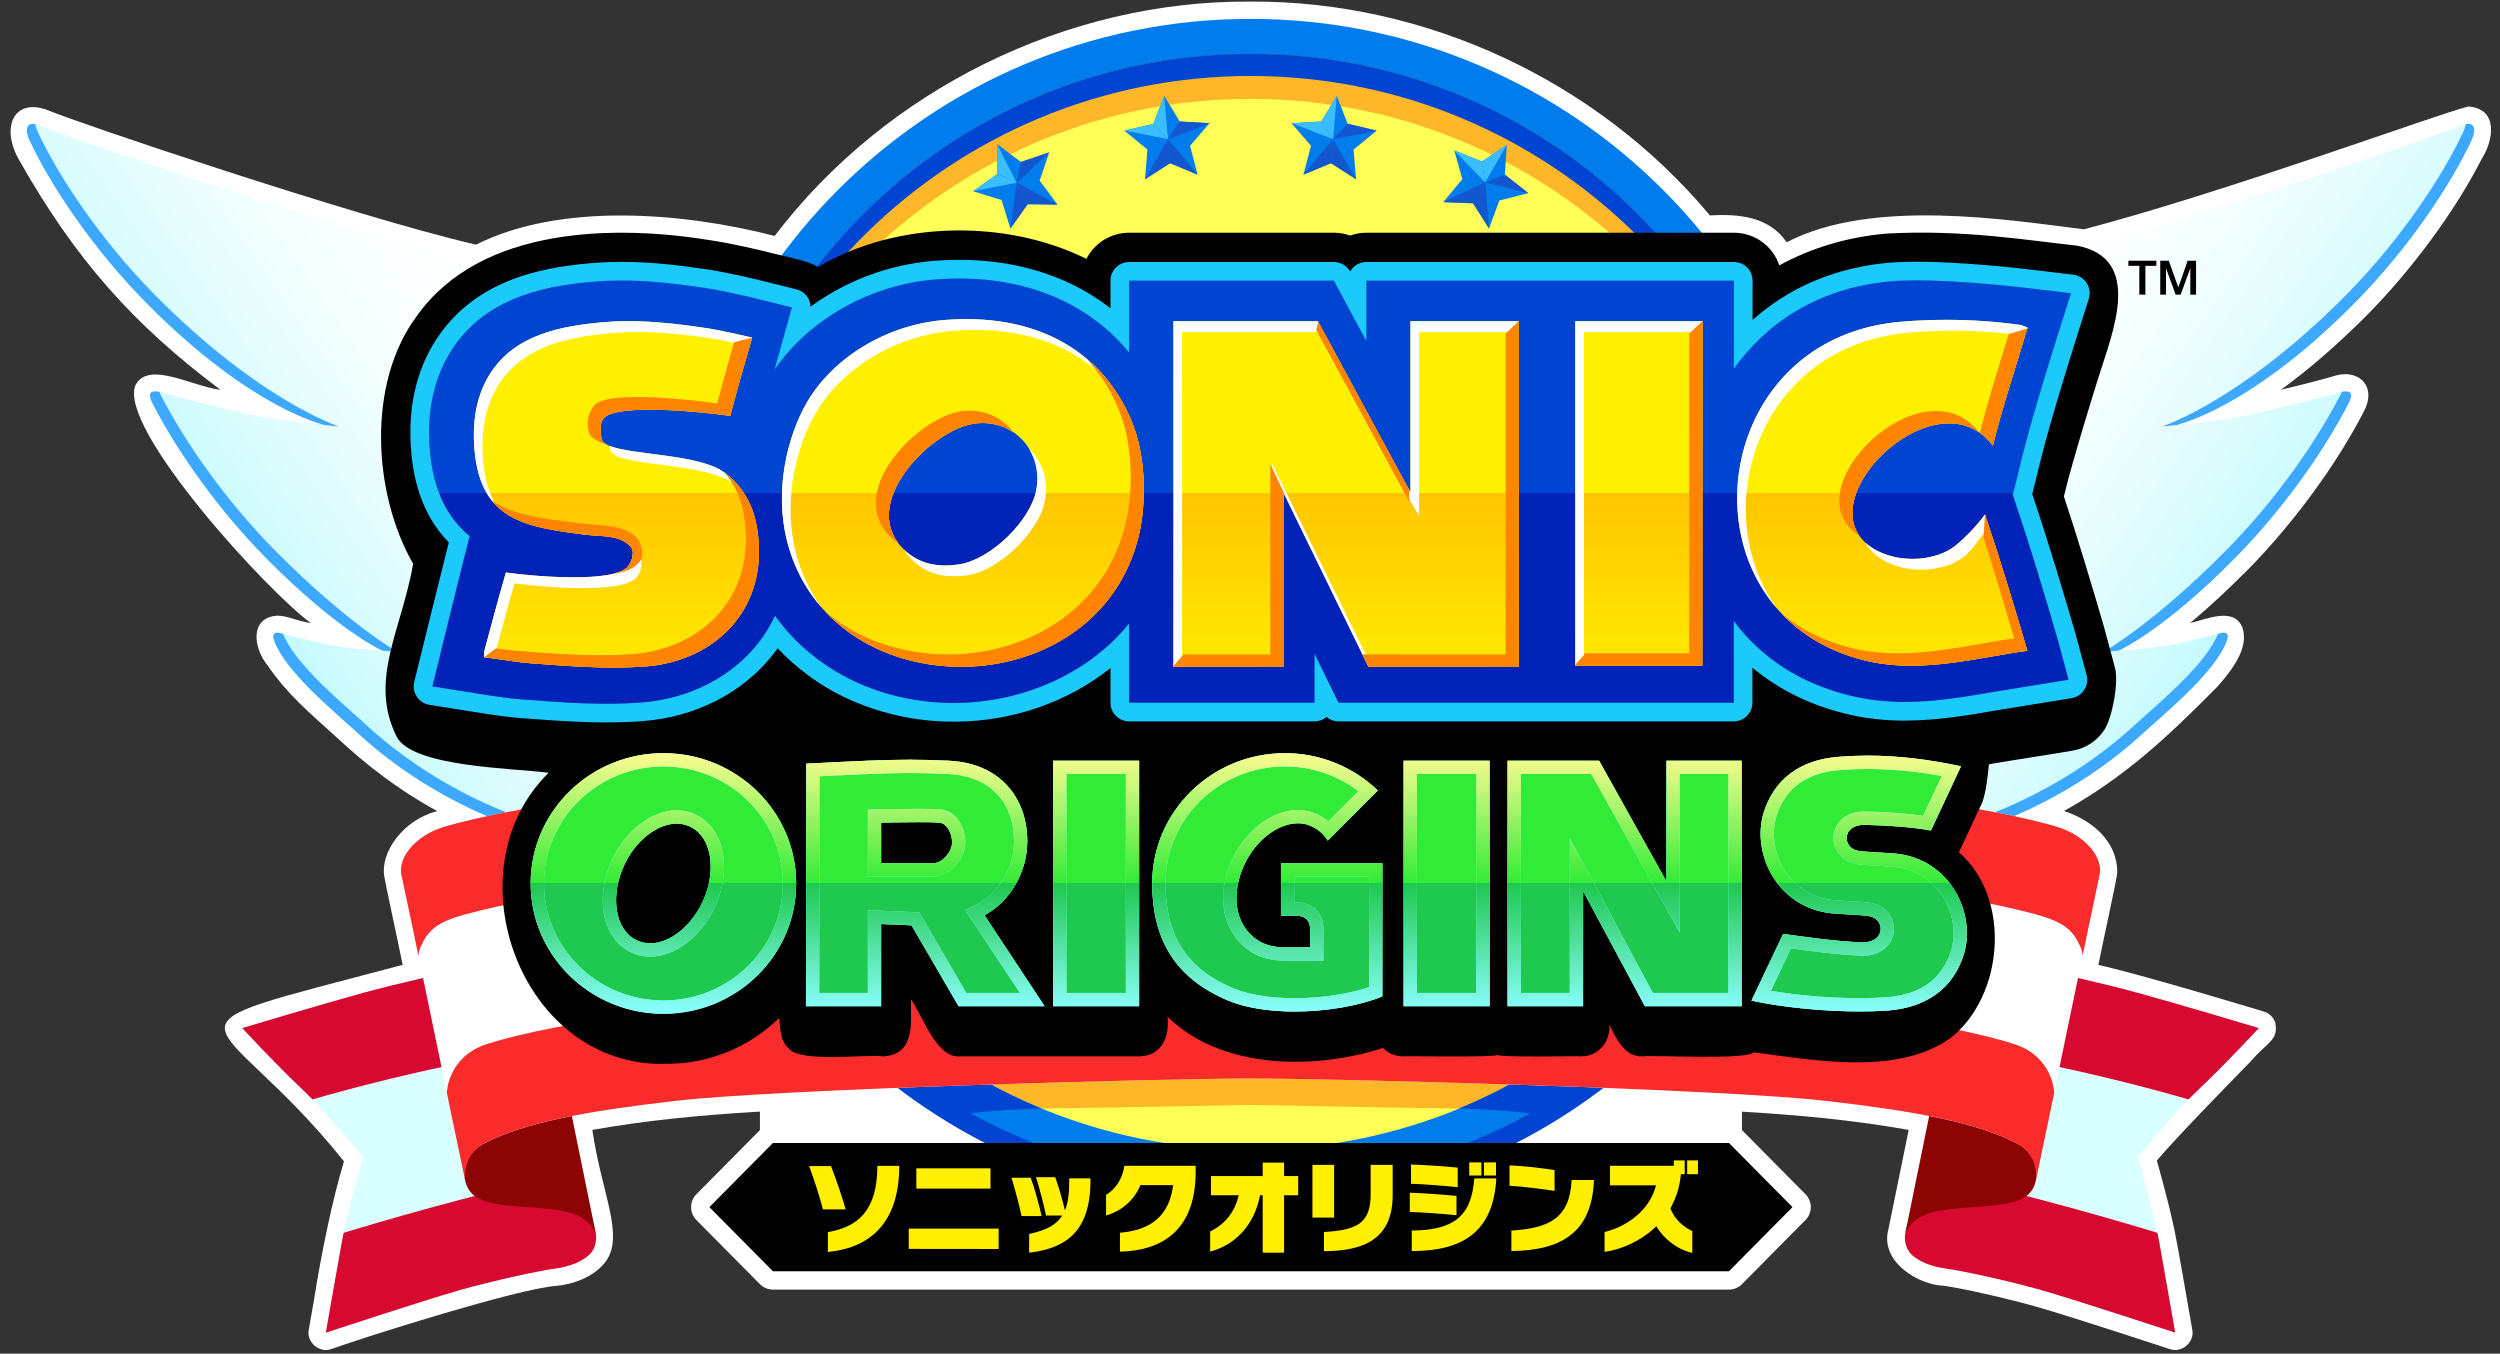
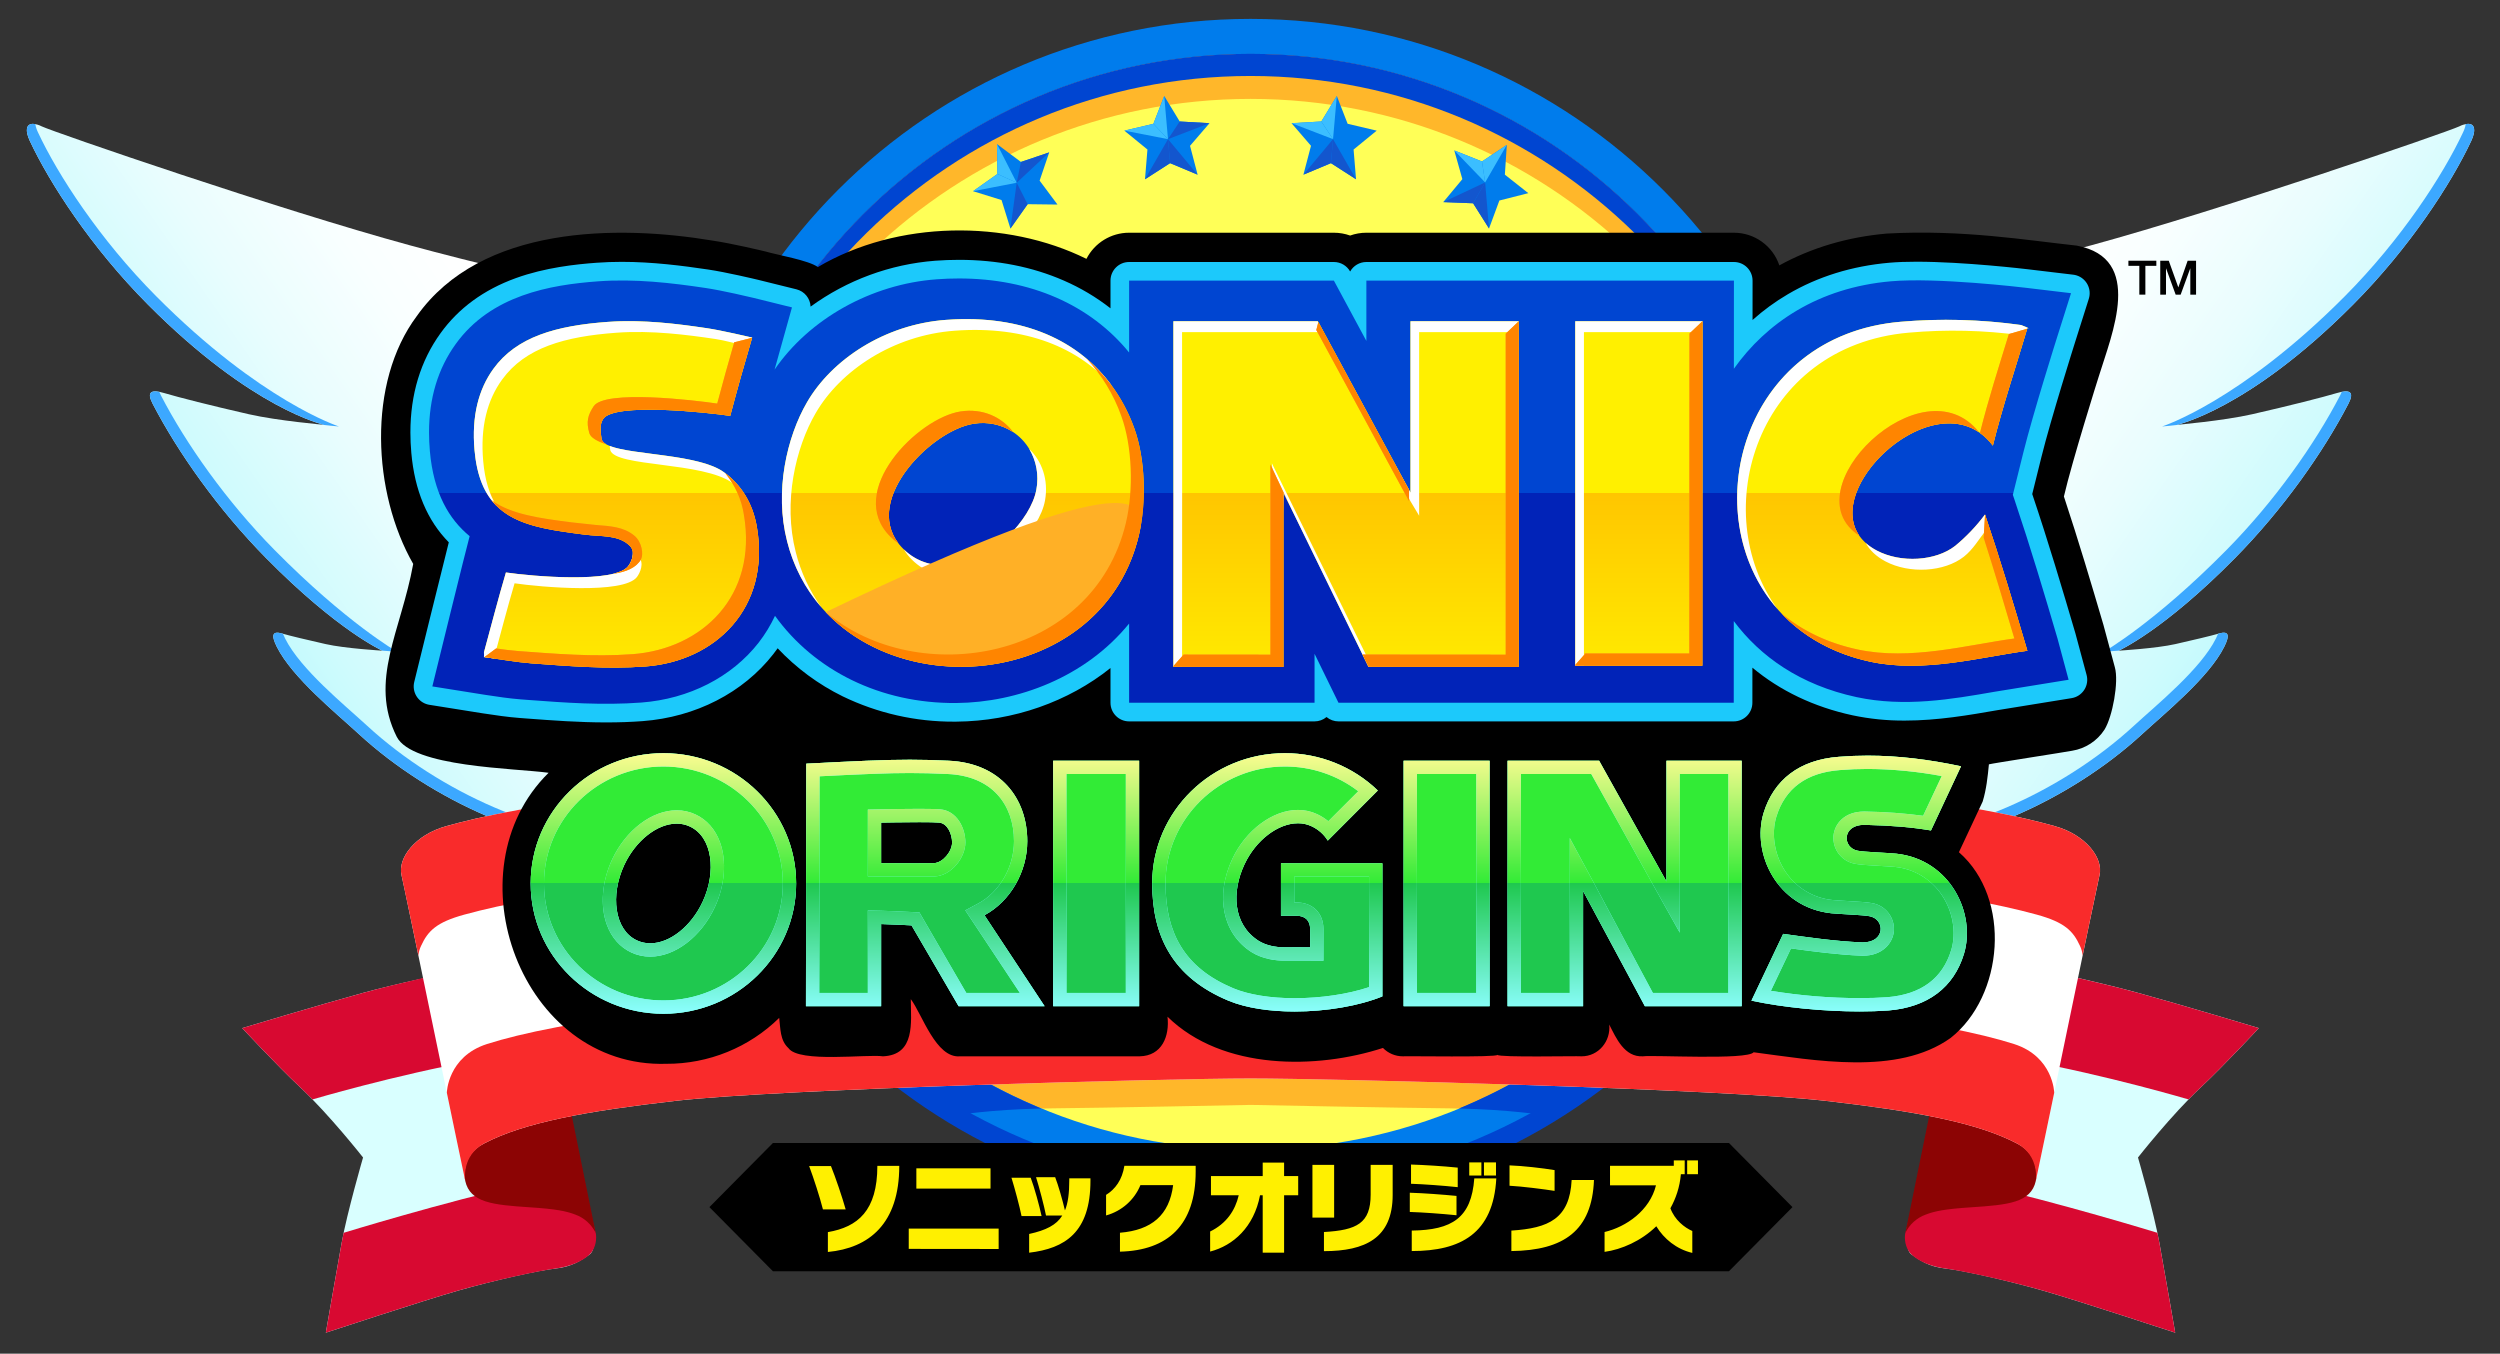
<svg xmlns="http://www.w3.org/2000/svg" xmlns:ns1="http://sodipodi.sourceforge.net/DTD/sodipodi-0.dtd" xmlns:ns2="http://www.inkscape.org/namespaces/inkscape" version="1.1" id="svg2" xml:space="preserve" width="4000" height="2165.92" viewBox="0 0 4000 2165.92" ns1:docname="Sonic Origins (ソニックオリジンズ) (Japanese) Logo.ai">
  <rect x="0" y="0" width="4000" height="2165.92" fill="#333333" stroke="none" />
  <defs id="defs6">
    <clipPath clipPathUnits="userSpaceOnUse" id="clipPath18">
-       <path d="M 0,0 H 3000 V 1624.437 H 0 Z" id="path16" />
-     </clipPath>
+       </clipPath>
    <linearGradient x1="0" y1="0" x2="1" y2="0" gradientUnits="userSpaceOnUse" gradientTransform="matrix(534.681,374.388,-374.388,534.681,275.821,927.102)" spreadMethod="pad" id="linearGradient48">
      <stop style="stop-opacity:1;stop-color:#c3fafd" offset="0" id="stop36" />
      <stop style="stop-opacity:1;stop-color:#cffbfd" offset="0.088" id="stop38" />
      <stop style="stop-opacity:1;stop-color:#e9fdfe" offset="0.325" id="stop40" />
      <stop style="stop-opacity:1;stop-color:#f9ffff" offset="0.536" id="stop42" />
      <stop style="stop-opacity:1;stop-color:#ffffff" offset="0.7" id="stop44" />
      <stop style="stop-opacity:1;stop-color:#ffffff" offset="1" id="stop46" />
    </linearGradient>
    <clipPath clipPathUnits="userSpaceOnUse" id="clipPath58">
      <path d="M 0,0 H 3000 V 1624.437 H 0 Z" id="path56" />
    </clipPath>
    <linearGradient x1="0" y1="0" x2="1" y2="0" gradientUnits="userSpaceOnUse" gradientTransform="matrix(-534.681,374.388,374.388,534.681,2726.373,926.963)" spreadMethod="pad" id="linearGradient96">
      <stop style="stop-opacity:1;stop-color:#c3fafd" offset="0" id="stop84" />
      <stop style="stop-opacity:1;stop-color:#cffbfd" offset="0.088" id="stop86" />
      <stop style="stop-opacity:1;stop-color:#e9fdfe" offset="0.325" id="stop88" />
      <stop style="stop-opacity:1;stop-color:#f9ffff" offset="0.536" id="stop90" />
      <stop style="stop-opacity:1;stop-color:#ffffff" offset="0.7" id="stop92" />
      <stop style="stop-opacity:1;stop-color:#ffffff" offset="1" id="stop94" />
    </linearGradient>
    <clipPath clipPathUnits="userSpaceOnUse" id="clipPath106">
      <path d="M 0,0 H 3000 V 1624.437 H 0 Z" id="path104" />
    </clipPath>
    <linearGradient x1="0" y1="0" x2="1" y2="0" gradientUnits="userSpaceOnUse" gradientTransform="matrix(0,312.738,312.738,0,1504.42,408.051)" spreadMethod="pad" id="linearGradient328">
      <stop style="stop-opacity:1;stop-color:#1fc84f" offset="0" id="stop320" />
      <stop style="stop-opacity:1;stop-color:#1fc84f" offset="0.5" id="stop322" />
      <stop style="stop-opacity:1;stop-color:#32eb36" offset="0.5" id="stop324" />
      <stop style="stop-opacity:1;stop-color:#32eb36" offset="1" id="stop326" />
    </linearGradient>
    <linearGradient x1="0" y1="0" x2="1" y2="0" gradientUnits="userSpaceOnUse" gradientTransform="matrix(0,312.74,312.74,0,1504.42,408.05)" spreadMethod="pad" id="linearGradient350">
      <stop style="stop-opacity:1;stop-color:#84feff" offset="0" id="stop344" />
      <stop style="stop-opacity:1;stop-color:#84feff" offset="0.5" id="stop346" />
      <stop style="stop-opacity:1;stop-color:#84feff" offset="1" id="stop348" />
    </linearGradient>
    <linearGradient x1="0" y1="0" x2="1" y2="0" gradientUnits="userSpaceOnUse" gradientTransform="matrix(0,312.74,312.74,0,1504.42,408.05)" spreadMethod="pad" id="linearGradient376">
      <stop style="stop-opacity:1;stop-color:#8cffff" offset="0" id="stop366" />
      <stop style="stop-opacity:1;stop-color:#1fc84f" offset="0.5" id="stop368" />
      <stop style="stop-opacity:1;stop-color:#1fc84f" offset="0.5" id="stop370" />
      <stop style="stop-opacity:1;stop-color:#32eb36" offset="0.5" id="stop372" />
      <stop style="stop-opacity:1;stop-color:#fcfc91" offset="1" id="stop374" />
    </linearGradient>
    <clipPath clipPathUnits="userSpaceOnUse" id="clipPath386">
      <path d="M 0,0 H 3000 V 1624.437 H 0 Z" id="path384" />
    </clipPath>
    <linearGradient x1="0" y1="0" x2="1" y2="0" gradientUnits="userSpaceOnUse" gradientTransform="matrix(0,510.515,510.515,0,1500.408,780.082)" spreadMethod="pad" id="linearGradient412">
      <stop style="stop-opacity:1;stop-color:#0123b8" offset="0" id="stop404" />
      <stop style="stop-opacity:1;stop-color:#0123b8" offset="0.495" id="stop406" />
      <stop style="stop-opacity:1;stop-color:#0045d1" offset="0.495" id="stop408" />
      <stop style="stop-opacity:1;stop-color:#0045d1" offset="1" id="stop410" />
    </linearGradient>
    <linearGradient x1="0" y1="0" x2="1" y2="0" gradientUnits="userSpaceOnUse" gradientTransform="matrix(0,418.254,418.254,0,1502.37,823.567)" spreadMethod="pad" id="linearGradient436">
      <stop style="stop-opacity:1;stop-color:#ffea00" offset="0" id="stop428" />
      <stop style="stop-opacity:1;stop-color:#ffc600" offset="0.5" id="stop430" />
      <stop style="stop-opacity:1;stop-color:#fff000" offset="0.5" id="stop432" />
      <stop style="stop-opacity:1;stop-color:#fff000" offset="1" id="stop434" />
    </linearGradient>
    <clipPath clipPathUnits="userSpaceOnUse" id="clipPath446">
      <path d="M 0,0 H 3000 V 1624.437 H 0 Z" id="path444" />
    </clipPath>
    <clipPath clipPathUnits="userSpaceOnUse" id="clipPath462">
      <path d="m 581.468,823.575 h 1851.973 v 415.62 H 581.468 Z" id="path460" />
    </clipPath>
    <clipPath clipPathUnits="userSpaceOnUse" id="clipPath478">
      <path d="M 0,1624.437 H 3000 V 0 H 0 Z" id="path476" />
    </clipPath>
  </defs>
  <ns1:namedview pagecolor="#ffffff" bordercolor="#666666" borderopacity="1" objecttolerance="10" gridtolerance="10" guidetolerance="10" ns2:pageopacity="0" ns2:pageshadow="2" ns2:window-width="640" ns2:window-height="480" id="namedview4" />
  <g id="g10" ns2:groupmode="layer" ns2:label="Sonic Origins (ソニックオリジンズ) (Japanese) Logo" transform="matrix(1.333,0,0,-1.333,0,2165.92)">
    <g id="g12">
      <g id="g14" clip-path="url(#clipPath18)">
        <g id="g20" transform="translate(2839.061,1244.525)">
          <path d="m 0,0 c 55.474,55.796 107.666,126.6 139.614,189.4 13.848,21.218 21.326,60.43 -15.984,63.088 -37.112,-9.058 -287.681,-101.65 -461.153,-147.402 -90.078,11.006 -253.828,38.216 -357.022,-15.568 -20.87,30.968 -58.01,34.29 -92.138,32.234 -134.54,161.344 -341.144,257.926 -551.378,256.67 v 10e-4 c -220.945,1.487 -437.483,-105.682 -571.215,-281.313 -111.296,28.7 -257.654,40.232 -358.394,-10.458 -148.492,34.404 -486.962,149.416 -513.668,161.304 -42.002,16.084 -57.725,-21.774 -33.703,-61.534 66.259,-116.882 135.829,-195.652 240.669,-274.014 -35.26,4.472 -85.728,34.958 -101.86,6.112 -23.04,-51.35 161.25,-251.299 210.458,-286.146 -19.572,3.158 -25.032,8.104 -39.686,9.008 -34.33,-1.658 -30.05,-38.852 -11.738,-60.678 24.31,-35.216 50.396,-56.484 80.338,-83.777 37.434,-34.917 76.696,-65.287 122.57,-90.136 -41.222,-10.755 -68.542,-49.788 -63.482,-78.522 1.908,-11.537 15.402,-73.26 22.018,-106.054 -320.92,-85.366 -224.404,-43.642 -70.444,-235.87 -13.852,-45.642 -27.304,-111.232 -35.81,-165.336 -2.334,-13.47 -4.54,-26.196 -6.408,-36.624 -3.198,-15.14 13.072,-28.912 27.48,-23.202 40.734,14.644 223.744,72.578 270.196,75.77 18.444,1.58 44.97,10.254 59.022,29.514 22.338,31.54 -5.346,81.478 -16.344,157.602 65.44,11.695 129.516,17.727 201.142,21.992 v -22.167 l -76.271,-77 c -8.493,-8.574 -8.493,-22.39 0,-30.964 l 76.271,-77 c 4.132,-4.171 9.759,-6.518 15.63,-6.518 h 1147.458 c 5.871,0 11.499,2.347 15.63,6.518 l 76.271,77 c 8.494,8.574 8.494,22.39 0,30.964 l -76.271,77 v 22.109 c 71.191,-4.26 134.912,-10.287 200.141,-21.934 -10.976,-53.792 -23.312,-114.254 -24.372,-119.468 -10.452,-38.666 36.052,-66.626 66.53,-67.598 20.446,-2.77 73.926,-14.51 113.07,-25.696 40.166,-11.478 157.014,-49.924 158.19,-50.31 14.264,-5.198 30.096,8.422 26.936,23.392 -6.293,35.184 -15.448,90.296 -21.59,120.88 -6.058,28.456 -16.076,64.918 -20.882,81.975 18.524,22.674 85.984,91.81 112.974,119.47 19.952,23.314 33.23,24.69 29.154,46.072 -2.123,6.444 -7.257,11.447 -13.754,13.404 -12.594,3.676 -148.01,44.842 -198.594,55.884 4.616,23.72 22.639,104.84 22.748,111.53 -0.374,36.706 -29.348,61.718 -64.02,73.324 72.808,40.352 125.468,89.814 183.96,149.022 26.848,29.884 36.228,51.624 30.414,70.494 -10.024,26.44 -43.911,10.12 -63.108,6.044 25.01,20.578 47.776,42.554 68.606,63.204 55.018,55.77 105.957,125.054 139.803,190.146 16.51,30.798 -5.708,50.804 -32.126,44.08 -16.156,-4.75 -40.469,-11.154 -67.135,-17.392 0.052,0.036 0.104,0.076 0.154,0.112 C -68.939,-64.128 -34.892,-34.708 0,0" style="fill:#ffffff;fill-opacity:1;fill-rule:nonzero;stroke:none" id="path22" />
        </g>
      </g>
    </g>
    <g id="g24">
      <g id="g26">
        <g id="g32">
          <g id="g34">
            <path d="m 35.75,1455.759 c 23.778,-50.73 73.444,-127.72 141.914,-196.591 v 0 c 125.37,-126.095 211.608,-144.249 211.608,-144.249 v 0 c 0,0 -55.557,4.78 -90.359,12.679 v 0 c -44.623,10.132 -85.608,20.61 -101.463,25.367 v 0 c -15.853,4.755 -21.802,1.831 -14.266,-12.682 v 0 c 30.442,-58.642 78.644,-127.003 136.337,-185.48 v 0 C 405.87,867.269 459.026,843.83 459.026,843.83 v 0 c 0,0 -45.192,2.687 -68.168,7.926 v 0 c -22.59,5.153 -41.22,9.512 -52.314,12.682 v 0 c -11.1,3.171 -13.664,-1.154 -6.344,-15.851 v 0 c 18.43,-37.005 71.31,-79.752 98.292,-104.631 v 0 c 88.253,-81.37 218.964,-137.335 301.401,-129.41 v 0 c 39.451,3.793 107.605,277.077 107.605,277.077 v 0 l 8.721,355.902 c 0,0 -199.748,40.19 -356.693,82.994 v 0 c -156.944,42.804 -426.77,135.668 -441.508,142.678 v 0 c -3.276,1.743 -6.888,2.76 -10.592,2.984 v 0 c -8.008,0 -9.53,-7.936 -3.676,-20.422" style="fill:url(#linearGradient48);stroke:none" id="path50" />
          </g>
        </g>
      </g>
    </g>
    <g id="g52">
      <g id="g54" clip-path="url(#clipPath58)">
        <g id="g60" transform="translate(373.829,1116.425)">
          <path d="m 0,0 c 18.686,-2.252 33.052,-3.49 33.052,-3.49 0,0 -93.884,30.098 -219.256,156.196 -68.47,68.87 -118.134,145.86 -141.914,196.59 -1.585,3.206 -2.706,6.621 -3.328,10.142 -10.518,2.036 -13.144,-6.212 -6.634,-20.104 23.78,-50.73 73.444,-127.722 141.914,-196.59 C -70.794,16.646 15.444,-1.506 15.444,-1.506 15.444,-1.506 9.366,-0.982 0,0" style="fill:#3ca8ff;fill-opacity:1;fill-rule:evenodd;stroke:none" id="path62" />
        </g>
        <g id="g64" transform="translate(741.855,624.508)">
          <path d="m 0,0 c -82.434,-7.926 -213.148,48.04 -301.402,129.41 -26.982,24.876 -79.86,67.626 -98.288,104.63 -1.03,2.068 -1.842,3.908 -2.484,5.572 -0.38,0.106 -0.774,0.214 -1.138,0.318 -11.096,3.172 -13.662,-1.152 -6.34,-15.852 18.428,-37.004 71.308,-79.754 98.288,-104.63 88.254,-81.37 218.966,-137.336 301.402,-129.41 4.688,0.45 9.78,4.712 15.114,11.858 C 3.601,0.881 1.839,0.232 0,0" style="fill:#3ca8ff;fill-opacity:1;fill-rule:evenodd;stroke:none" id="path66" />
        </g>
        <g id="g68" transform="translate(476.634,842.566)">
          <path d="m 0,0 c 0,0 -60.8,34.666 -147.15,122.196 -57.692,58.48 -105.896,126.842 -136.338,185.482 -0.727,1.388 -1.375,2.816 -1.942,4.276 -11.024,2.086 -14.46,-1.832 -8.02,-14.238 30.442,-58.64 78.644,-127.002 136.336,-185.48 C -72.808,26.778 -20.154,2.416 -17.706,1.308 -7.388,0.44 0,0 0,0" style="fill:#3ca8ff;fill-opacity:1;fill-rule:evenodd;stroke:none" id="path70" />
        </g>
      </g>
    </g>
    <g id="g72">
      <g id="g74">
        <g id="g80">
          <g id="g82">
            <path d="m 2951.981,1473.197 h 10e-4 c -14.74,-7.01 -284.565,-99.874 -441.51,-142.678 v 0 c -156.947,-42.804 -356.693,-82.994 -356.693,-82.994 v 0 l 8.72,-355.902 c 0,0 68.155,-273.284 107.606,-277.076 v 0 c 82.437,-7.926 213.149,48.039 301.403,129.409 v 0 c 26.979,24.879 79.859,67.627 98.288,104.631 v 0 c 7.321,14.697 4.756,19.022 -6.342,15.852 v 0 c -11.099,-3.171 -29.725,-7.53 -52.315,-12.683 v 0 c -22.976,-5.239 -68.168,-7.925 -68.168,-7.925 v 0 c 0,0 53.156,23.438 139.506,110.972 v 0 c 57.692,58.478 105.896,126.838 136.336,185.48 v 0 c 7.534,14.514 1.588,17.437 -14.266,12.682 v 0 c -15.854,-4.756 -56.842,-15.235 -101.462,-25.366 v 0 c -34.8,-7.9 -90.36,-12.68 -90.36,-12.68 v 0 c 0,0 86.238,18.154 211.608,144.25 v 0 c 68.47,68.87 118.136,145.86 141.916,196.59 v 0 c 5.851,12.487 4.331,20.422 -3.678,20.422 v 0 c -3.703,-0.224 -7.315,-1.241 -10.59,-2.984" style="fill:url(#linearGradient96);stroke:none" id="path98" />
          </g>
        </g>
      </g>
    </g>
    <g id="g100">
      <g id="g102" clip-path="url(#clipPath106)">
        <g id="g108" transform="translate(2663.456,864.439)">
          <path d="m 0,0 c -0.364,-0.104 -0.758,-0.212 -1.136,-0.32 -0.644,-1.664 -1.456,-3.504 -2.486,-5.572 -18.428,-37.002 -71.306,-79.752 -98.288,-104.63 -88.254,-81.368 -218.964,-137.337 -301.402,-129.408 -1.84,0.231 -3.602,0.879 -5.152,1.896 5.334,-7.148 10.428,-11.408 15.114,-11.86 82.436,-7.924 213.148,48.042 301.402,129.412 26.982,24.876 79.86,67.626 98.288,104.628 C 13.664,-1.154 11.096,3.17 0,0" style="fill:#3ca8ff;fill-opacity:1;fill-rule:evenodd;stroke:none" id="path110" />
        </g>
        <g id="g112" transform="translate(2810.796,1154.519)">
          <path d="m 0,0 c -0.569,-1.459 -1.217,-2.886 -1.942,-4.274 -30.444,-58.64 -78.646,-127.002 -136.336,-185.48 -86.352,-87.534 -147.152,-122.2 -147.152,-122.2 0,0 7.388,0.44 17.706,1.308 2.448,1.108 55.102,25.472 139.408,110.928 57.69,58.48 105.892,126.84 136.336,185.482 C 14.46,-1.83 11.022,2.086 0,0" style="fill:#3ca8ff;fill-opacity:1;fill-rule:evenodd;stroke:none" id="path114" />
        </g>
        <g id="g116" transform="translate(2959.615,1475.864)">
          <path d="m 0,0 c -0.621,-3.522 -1.741,-6.937 -3.328,-10.142 -23.78,-50.73 -73.442,-127.722 -141.914,-196.59 -125.37,-126.098 -219.254,-156.197 -219.254,-156.197 0,0 14.364,1.236 33.05,3.491 -9.366,-0.984 -15.442,-1.508 -15.442,-1.508 0,0 86.238,18.154 211.608,144.25 68.472,68.87 118.136,145.862 141.914,196.59 C 13.146,-6.214 10.52,2.036 0,0" style="fill:#3ca8ff;fill-opacity:1;fill-rule:evenodd;stroke:none" id="path118" />
        </g>
        <g id="g120" transform="translate(1500.999,1571.514)">
          <path d="m 0,0 c 384.536,0 696.266,-311.692 696.266,-696.185 0,-384.492 -311.73,-696.186 -696.266,-696.186 -384.536,0 -696.267,311.694 -696.267,696.186 C -696.267,-311.692 -384.536,0 0,0" style="fill:#0045d1;fill-opacity:1;fill-rule:evenodd;stroke:none" id="path122" />
        </g>
        <g id="g124" transform="translate(1500.999,1548.477)">
          <path d="m 0,0 c 365.31,0 661.454,-296.108 661.454,-661.376 0,-365.268 -296.144,-661.375 -661.454,-661.375 -365.31,0 -661.453,296.108 -661.453,661.375 C -661.453,-296.109 -365.31,0 0,0" style="fill:#ffff57;fill-opacity:1;fill-rule:evenodd;stroke:none" id="path126" />
        </g>
        <g id="g128" transform="translate(1501.007,202.814)">
          <path d="m 0,0 c -381.33,0 -691.406,304.986 -699.589,684.31 -0.056,-3.732 -0.096,-7.468 -0.096,-11.214 0,-386.42 313.254,-699.678 699.677,-699.678 386.422,0 699.676,313.258 699.676,699.679 0,3.604 -0.029,7.201 -0.088,10.792 C 691.178,304.76 381.188,0 0,0" style="fill:#0045d1;fill-opacity:1;fill-rule:evenodd;stroke:none" id="path130" />
        </g>
        <g id="g132" transform="translate(1501.001,1506.142)">
          <path d="m 0,0 c 354.222,0 643.038,-279.964 657.222,-630.664 0.362,8.968 0.547,17.98 0.554,27.035 0,363.237 -294.496,657.697 -657.776,657.697 -363.28,0 -657.778,-294.46 -657.778,-657.697 0,-9.055 0.185,-18.067 0.554,-27.035 C -643.042,-279.964 -354.224,0 0.001,0" style="fill:#ffb72a;fill-opacity:1;fill-rule:evenodd;stroke:none" id="path134" />
        </g>
        <g id="g136" transform="translate(1501.3,345.502)">
          <path d="m 0,0 c 0,0 200.766,-2.128 242.568,-2.718 18.36,-0.258 101.048,-4.766 101.048,-4.766 L 294.89,-53.156 c 0,0 -35.258,1.956 -56.444,2.14 C 180.642,-50.514 0,-46.874 0,-46.874 c 0,0 -180.642,-3.64 -238.446,-4.142 -23.532,-0.204 -61.644,-2.514 -61.644,-2.514 l -44.126,44.748 c 0,0 79.922,5.76 101.648,6.064 C -200.768,-2.128 0,0 0,0" style="fill:#ffb72a;fill-opacity:1;fill-rule:evenodd;stroke:none" id="path138" />
        </g>
        <g id="g140" transform="translate(1500.997,244.816)">
          <path d="m 0,0 c -363.282,0 -657.779,294.462 -657.779,657.698 0,363.237 294.497,657.697 657.779,657.697 363.282,0 657.776,-294.46 657.776,-657.697 C 657.776,294.462 363.28,0 0,0 m 0.002,1357.365 c -386.468,0 -699.765,-313.258 -699.765,-699.683 0,-386.424 313.297,-699.683 699.765,-699.683 386.468,0 699.764,313.257 699.764,699.683 0,386.426 -313.296,699.683 -699.764,699.683" style="fill:#007cec;fill-opacity:1;fill-rule:evenodd;stroke:none" id="path142" />
        </g>
        <g id="g144" transform="translate(1163.897,337.301)">
          <path d="m 0,0 c -37.156,-2.78 -69.616,-5.568 -69.616,-5.568 l 54.206,-45.334 c 0,0 40.296,6.598 101.192,7.9 C 56.176,-30.784 27.505,-16.411 0,0" style="fill:#0045d1;fill-opacity:1;fill-rule:evenodd;stroke:none" id="path146" />
        </g>
        <g id="g148" transform="translate(1751.163,294.3)">
          <path d="m 0,0 c 60.924,-1.302 101.442,-7.902 101.442,-7.902 l 55.114,45.336 c 0,0 -33.058,2.812 -70.716,5.602 C 58.317,26.611 29.627,12.227 0,0" style="fill:#0045d1;fill-opacity:1;fill-rule:evenodd;stroke:none" id="path150" />
        </g>
        <g id="g152" transform="translate(1501.001,1533.648)">
          <path d="m 0,0 c 358.84,0 650.554,-287.312 657.63,-644.417 0.088,4.419 0.146,8.844 0.146,13.282 0,363.239 -294.496,657.699 -657.776,657.699 -363.28,0 -657.778,-294.46 -657.778,-657.698 0,-4.438 0.056,-8.864 0.144,-13.282 C -650.556,-287.312 -358.842,0 0.001,0" style="fill:#0045d1;fill-opacity:1;fill-rule:evenodd;stroke:none" id="path154" />
        </g>
        <g id="g156" transform="translate(1808.633,1450.935)">
          <path d="m 0,0 -29.796,-19.892 -33.276,13.268 9.71,-34.484 -22.902,-27.548 35.798,-1.42 19.12,-30.294 12.414,33.604 34.722,8.828 -28.126,22.19 z" style="fill:#007cec;fill-opacity:1;fill-rule:evenodd;stroke:none" id="path158" />
        </g>
        <g id="g160" transform="translate(1808.633,1450.935)">
          <path d="m 0,0 -29.796,-19.892 3.776,-25.162 z" style="fill:#3bbeff;fill-opacity:1;fill-rule:evenodd;stroke:none" id="path162" />
        </g>
        <g id="g164" transform="translate(1745.562,1444.311)">
          <path d="m 0,0 33.276,-13.268 3.776,-25.164 z" style="fill:#3bbeff;fill-opacity:1;fill-rule:evenodd;stroke:none" id="path166" />
        </g>
        <g id="g168" transform="translate(1806.297,1415.187)">
-           <path d="m 0,0 28.124,-22.192 -51.81,12.884 z" style="fill:#1356ce;fill-opacity:1;fill-rule:evenodd;stroke:none" id="path170" />
-         </g>
+           </g>
        <g id="g172" transform="translate(1768.168,1380.857)">
          <path d="M 0,0 19.124,-30.294 14.446,25.022 Z" style="fill:#1356ce;fill-opacity:1;fill-rule:evenodd;stroke:none" id="path174" />
        </g>
        <g id="g176" transform="translate(1732.371,1382.279)">
          <path d="M 0,0 35.794,-1.42 50.24,23.6 Z" style="fill:#1356ce;fill-opacity:1;fill-rule:evenodd;stroke:none" id="path178" />
        </g>
        <g id="g180" transform="translate(1604.585,1509.649)">
          <path d="m 0,0 -18.598,-30.62 -35.766,-2.038 23.374,-27.15 -9.114,-34.646 33.044,13.842 30.134,-19.374 -2.952,35.702 27.738,22.674 -34.87,8.224 z" style="fill:#007cec;fill-opacity:1;fill-rule:evenodd;stroke:none" id="path182" />
        </g>
        <g id="g184" transform="translate(1604.585,1509.649)">
          <path d="M 0,0 -18.598,-30.62 -4.542,-51.83 Z" style="fill:#3bbeff;fill-opacity:1;fill-rule:evenodd;stroke:none" id="path186" />
        </g>
        <g id="g188" transform="translate(1550.221,1476.989)">
          <path d="M 0,0 35.766,2.038 49.822,-19.17 Z" style="fill:#3bbeff;fill-opacity:1;fill-rule:evenodd;stroke:none" id="path190" />
        </g>
        <g id="g192" transform="translate(1617.577,1476.263)">
-           <path d="m 0,0 34.866,-8.226 -52.4,-10.218 z" style="fill:#1356ce;fill-opacity:1;fill-rule:evenodd;stroke:none" id="path194" />
-         </g>
+           </g>
        <g id="g196" transform="translate(1597.525,1429.035)">
          <path d="M 0,0 30.134,-19.374 2.518,28.782 Z" style="fill:#1356ce;fill-opacity:1;fill-rule:evenodd;stroke:none" id="path198" />
        </g>
        <g id="g200" transform="translate(1564.481,1415.195)">
          <path d="M 0,0 33.044,13.84 35.56,42.624 Z" style="fill:#1356ce;fill-opacity:1;fill-rule:evenodd;stroke:none" id="path202" />
        </g>
        <g id="g204" transform="translate(1397.415,1509.645)">
          <path d="m 0,0 -12.998,-33.384 -34.87,-8.22 27.734,-22.676 -2.958,-35.704 30.136,19.37 33.042,-13.848 -9.106,34.646 23.378,27.146 -35.766,2.046 z" style="fill:#007cec;fill-opacity:1;fill-rule:evenodd;stroke:none" id="path206" />
        </g>
        <g id="g208" transform="translate(1397.415,1509.645)">
          <path d="M 0,0 -12.998,-33.384 4.528,-51.832 Z" style="fill:#3bbeff;fill-opacity:1;fill-rule:evenodd;stroke:none" id="path210" />
        </g>
        <g id="g212" transform="translate(1349.549,1468.041)">
          <path d="M 0,0 34.87,8.218 52.394,-10.228 Z" style="fill:#3bbeff;fill-opacity:1;fill-rule:evenodd;stroke:none" id="path214" />
        </g>
        <g id="g216" transform="translate(1416.007,1479.021)">
          <path d="m 0,0 35.766,-2.044 -49.83,-19.164 z" style="fill:#1356ce;fill-opacity:1;fill-rule:evenodd;stroke:none" id="path218" />
        </g>
        <g id="g220" transform="translate(1404.461,1429.029)">
          <path d="M 0,0 33.04,-13.846 -2.518,28.782 Z" style="fill:#1356ce;fill-opacity:1;fill-rule:evenodd;stroke:none" id="path222" />
        </g>
        <g id="g224" transform="translate(1374.323,1409.661)">
          <path d="M 0,0 30.138,19.368 27.62,48.15 Z" style="fill:#1356ce;fill-opacity:1;fill-rule:evenodd;stroke:none" id="path226" />
        </g>
        <g id="g228" transform="translate(1196.731,1451.865)">
          <path d="m 0,0 0.46,-35.822 -29.248,-20.686 34.21,-10.634 10.638,-34.208 20.682,29.25 35.82,-0.454 -21.426,28.708 11.504,33.93 -33.928,-11.51 z" style="fill:#007cec;fill-opacity:1;fill-rule:evenodd;stroke:none" id="path230" />
        </g>
        <g id="g232" transform="translate(1196.731,1451.865)">
          <path d="M 0,0 0.46,-35.822 23.622,-46.358 Z" style="fill:#3bbeff;fill-opacity:1;fill-rule:evenodd;stroke:none" id="path234" />
        </g>
        <g id="g236" transform="translate(1167.943,1395.357)">
          <path d="M 0,0 29.248,20.684 52.41,10.152 Z" style="fill:#3bbeff;fill-opacity:1;fill-rule:evenodd;stroke:none" id="path238" />
        </g>
        <g id="g240" transform="translate(1225.443,1430.441)">
          <path d="M 0,0 33.926,11.508 -5.092,-24.934 Z" style="fill:#1356ce;fill-opacity:1;fill-rule:evenodd;stroke:none" id="path242" />
        </g>
        <g id="g244" transform="translate(1233.473,1379.765)">
-           <path d="M 0,0 35.822,-0.456 -13.122,25.742 Z" style="fill:#1356ce;fill-opacity:1;fill-rule:evenodd;stroke:none" id="path246" />
-         </g>
+           </g>
        <g id="g248" transform="translate(1212.789,1350.515)">
          <path d="M 0,0 20.684,29.25 7.562,54.992 Z" style="fill:#1356ce;fill-opacity:1;fill-rule:evenodd;stroke:none" id="path250" />
        </g>
        <g id="g252" transform="translate(637.71,475.348)">
          <path d="m 0,0 c 0,0 69.232,-305.136 71.426,-314.656 2.204,-9.528 7.968,-35.076 -1.562,-41.672 -9.52,-6.592 -20.512,-14.65 -41.024,-16.846 -20.512,-2.196 -75.456,-14.65 -116.488,-26.374 -41.026,-11.722 -158.976,-50.552 -158.976,-50.552 0,0 12.384,71.066 18.976,107.7 6.594,36.626 25.714,102.56 25.714,102.56 0,0 -40.292,51.286 -75.456,84.254 -27.612,25.884 -69.6,71.064 -69.6,71.064 0,0 95.032,28.564 145.79,42.488 C -122.23,-20.362 0,0 0,0" style="fill:#d9ffff;fill-opacity:1;fill-rule:evenodd;stroke:none" id="path254" />
        </g>
        <g id="g256" transform="translate(695.371,223)">
          <path d="m 0,0 c 0,0 19.134,-75.654 19.694,-78.244 1.154,-5.31 0.872,-17.718 -7.49,-25.73 -8.504,-8.156 -23.702,-14.564 -41.024,-16.852 -20.454,-2.704 -75.464,-14.65 -116.488,-26.374 -41.024,-11.724 -158.976,-50.554 -158.976,-50.554 0,0 12.376,71.065 18.97,107.7 0.686,3.77 2.406,12.157 2.406,12.157 0,0 120.014,36.925 218.186,58.907 C 2.928,-3.844 0,0 0,0" style="fill:#d80931;fill-opacity:1;fill-rule:evenodd;stroke:none" id="path258" />
        </g>
        <g id="g260" transform="translate(659.956,483.133)">
          <path d="m 0,0 18.436,-112.188 c 0,0 -80.132,-13.834 -105.99,-18.556 -99.446,-18.158 -197.298,-47.196 -197.298,-47.196 0,0 -9.918,10.004 -14.784,14.566 -27.612,25.886 -69.6,71.066 -69.6,71.066 0,0 95.032,28.562 145.788,42.486 C -144.476,-28.146 0,0 0,0" style="fill:#d80931;fill-opacity:1;fill-rule:evenodd;stroke:none" id="path262" />
        </g>
        <g id="g264" transform="translate(679.773,317.761)">
          <path d="m 0,0 c 0,0 34.274,-167.97 35.296,-173.008 -4.956,10.364 -13.794,18.359 -24.602,22.254 -10.818,4.146 -23.038,6.646 -54.324,8.704 -44.48,2.926 -71.868,5.492 -77.718,31.686 -2.754,12.366 -1.582,64.366 16.55,72.424 C -55.056,-15.83 0,0 0,0" style="fill:#8c0404;fill-opacity:1;fill-rule:evenodd;stroke:none" id="path266" />
        </g>
        <g id="g268" transform="translate(2359.351,479.378)">
          <path d="m 0,0 c 0,0 -63.008,-309.896 -65.204,-319.416 -2.196,-9.528 -9.25,-34.346 0.278,-40.94 9.52,-6.592 20.512,-14.65 41.024,-16.844 20.512,-2.204 75.456,-14.652 116.488,-26.376 41.024,-11.722 158.976,-50.552 158.976,-50.552 0,0 -12.382,71.064 -18.976,107.692 -6.594,36.634 -25.714,102.568 -25.714,102.568 0,0 40.292,51.284 75.454,84.252 27.616,25.888 69.604,71.064 69.604,71.064 0,0 -95.034,28.564 -145.79,42.49 C 127.17,-24.39 0,0 0,0" style="fill:#d9ffff;fill-opacity:1;fill-rule:evenodd;stroke:none" id="path270" />
        </g>
        <g id="g272" transform="translate(2306.627,223)">
          <path d="m 0,0 c 0,0 -19.134,-75.654 -19.696,-78.244 -1.152,-5.31 -0.87,-17.718 7.492,-25.73 8.504,-8.156 23.702,-14.564 41.024,-16.852 20.454,-2.704 75.462,-14.65 116.488,-26.374 41.026,-11.724 158.976,-50.554 158.976,-50.554 0,0 -12.376,71.065 -18.97,107.7 -0.686,3.77 -2.406,12.157 -2.406,12.157 0,0 -120.016,36.925 -218.186,58.907 C -2.928,-3.844 0,0 0,0" style="fill:#d80931;fill-opacity:1;fill-rule:evenodd;stroke:none" id="path274" />
        </g>
        <g id="g276" transform="translate(2342.044,483.133)">
          <path d="m 0,0 -18.436,-112.188 c 0,0 80.132,-13.834 105.99,-18.556 99.446,-18.158 197.298,-47.196 197.298,-47.196 0,0 9.918,10.004 14.784,14.566 27.612,25.886 69.6,71.066 69.6,71.066 0,0 -95.032,28.562 -145.788,42.486 C 144.476,-28.146 0,0 0,0" style="fill:#d80931;fill-opacity:1;fill-rule:evenodd;stroke:none" id="path278" />
        </g>
        <g id="g280" transform="translate(2322.226,317.761)">
          <path d="m 0,0 c 0,0 -34.274,-167.97 -35.296,-173.008 4.954,10.364 13.793,18.36 24.6,22.254 10.82,4.146 23.04,6.646 54.326,8.704 44.472,2.926 71.868,5.492 77.716,31.686 2.756,12.366 1.582,64.366 -16.548,72.424 C 55.056,-15.83 0,0 0,0" style="fill:#8c0404;fill-opacity:1;fill-rule:evenodd;stroke:none" id="path282" />
        </g>
        <g id="g284" transform="translate(1500.999,330.368)">
          <path d="m 0,0 c 99.034,0 565.084,-12.45 690.698,-26.922 106.63,-12.29 181.638,-25.978 229.454,-51.212 29.486,-14.894 22.418,-44.834 22.418,-44.834 3.956,17.142 72.133,348.638 76.505,367 4.754,20 -15.844,48.39 -54.086,58.94 -38.243,10.55 -100.857,25.958 -274.727,45.936 C 536.276,366.592 75.688,370.556 0,370.556 c -75.688,0 -536.276,-3.964 -690.263,-21.648 -173.87,-19.978 -236.482,-35.386 -274.726,-45.936 -38.244,-10.55 -58.84,-38.94 -54.086,-58.94 4.372,-18.362 72.548,-349.858 76.504,-367 0,0 -7.068,29.94 22.418,44.834 47.816,25.234 122.824,38.922 229.454,51.212 C -565.085,-12.45 -99.034,0 0,0" style="fill:#ffffff;fill-opacity:1;fill-rule:evenodd;stroke:none" id="path286" />
        </g>
        <g id="g288" transform="translate(1500.999,437.619)">
          <path d="m 0,0 c 222.064,0 482.506,0 690.262,-24.508 115.662,-13.642 186.314,-28.608 226.236,-41.426 47.211,-15.158 48.18,-58.42 48.18,-58.42 0,0 -20.73,-99.899 -22.108,-105.873 0,0 5.102,29.672 -22.418,44.836 -47.816,25.242 -122.824,38.929 -229.454,51.213 C 565.084,-119.698 99.034,-107.25 0,-107.25 c -99.034,0 -565.085,-12.448 -690.699,-26.928 -106.63,-12.284 -181.638,-25.97 -229.454,-51.213 -27.52,-15.163 -22.418,-44.835 -22.418,-44.835 -1.378,5.974 -22.108,105.872 -22.108,105.872 0,0 0.97,43.262 48.18,58.42 39.922,12.818 110.574,27.784 226.236,41.426 C -482.507,0 -222.065,0 0,0" style="fill:#f92b2b;fill-opacity:1;fill-rule:evenodd;stroke:none" id="path290" />
        </g>
        <g id="g292" transform="translate(1500.999,593.666)">
          <path d="m 0,0 c 339.646,0 749.177,-13.188 943.796,-66.666 33.442,-9.192 43.582,-19.596 51.732,-37.34 1.811,-3.696 2.918,-7.696 3.264,-11.796 0,0 18.85,90.536 20.282,96.542 4.754,19.992 -15.844,48.384 -54.086,58.932 C 926.746,50.22 864.132,65.632 690.262,85.61 536.276,103.3 75.688,107.256 0,107.256 c -75.688,0 -536.277,-3.956 -690.263,-21.646 -173.87,-19.978 -236.482,-35.388 -274.726,-45.938 -38.244,-10.55 -58.84,-38.94 -54.086,-58.932 1.432,-6.006 20.282,-96.542 20.282,-96.542 0.347,4.1 1.453,8.1 3.264,11.796 8.148,17.744 18.29,28.148 51.732,37.34 C -749.177,-13.188 -339.646,0 0,0" style="fill:#f92b2b;fill-opacity:1;fill-rule:evenodd;stroke:none" id="path294" />
        </g>
        <g id="g296" transform="translate(2554.728,1311.911)">
          <path d="M 0,0 H 33.526 V -6.15 H 20.362 V -40.716 H 13.108 V -6.15 L 0,-6.15 Z" style="fill:#000000;fill-opacity:1;fill-rule:nonzero;stroke:none" id="path298" />
        </g>
        <g id="g300" transform="translate(2592.95,1311.911)">
          <path d="m 0,0 h 10.21 l 11.424,-31.88 h 0.12 L 32.896,0 h 10.09 v -40.716 h -6.902 v 31.42 h -0.12 L 24.486,-40.716 H 18.502 L 7.022,-9.296 H 6.904 v -31.42 H 0 Z" style="fill:#000000;fill-opacity:1;fill-rule:nonzero;stroke:none" id="path302" />
        </g>
        <g id="g304" transform="translate(2538.47,823.869)">
          <path d="m 0,0 c -0.358,1.276 -13.306,49.57 -13.664,50.734 -14.38,48.946 -29.856,100.964 -47.504,154.316 9.914,42.654 40.966,141.412 41.692,143.56 16.002,52.028 54.93,142.27 -26.31,157.55 -59.394,6.368 -136.84,19.516 -228.006,14.466 -46.939,-4.1 -90.278,-16.942 -128.935,-38.192 -7.862,23.424 -29.808,39.207 -54.516,39.206 h -441.168 c -6.651,0.007 -13.252,-1.141 -19.51,-3.394 -6.244,2.248 -12.831,3.396 -19.468,3.394 h -245.802 c -21.617,0.006 -41.412,-12.112 -51.238,-31.368 -95.902,47.452 -226.884,46.492 -322.406,-9.856 -10.516,8.056 -50.002,14.802 -62.772,18.696 -4.532,1.09 -40.116,9.616 -63.97,13.146 -113.861,18.944 -277.471,18.28 -354.559,-90.596 -60.01,-80.246 -53.065,-212.562 -4.36,-297.566 -14.695,-81.08 -53.541,-140.03 -19.824,-207.346 18.544,-36.762 141.275,-37.724 182.337,-43.346 -119.6,-117.712 -32.857,-354.706 141.326,-349.314 50.64,-0.194 99.312,19.603 135.44,55.09 l 0.018,0.02 c 1.568,-12.7 0.838,-26.908 11.146,-36.326 12.582,-17.996 95.044,-6.948 113.426,-9.796 39.104,1.74 33.546,40.848 33.38,68.652 13.58,-17.894 30.124,-71.382 59.162,-68.648 56.334,0.016 159.258,0.008 215.582,0 26.69,0.522 36.076,24.11 33.378,47.542 66.328,-64.896 179.664,-63.174 258.616,-37.496 6.273,-6.434 14.882,-10.058 23.868,-10.046 4.174,0.48 114.134,-1.464 113.43,1.762 2.13,-3.356 95.314,-1.196 100.93,-1.762 20.492,-0.138 35.395,18.154 33.378,38.124 8.402,-16.5 18.262,-39.282 40.422,-38.122 12.322,1.768 124.948,-4.714 132.928,4.856 72.786,-9.462 172.398,-28.5 236.356,17.132 63.658,50.056 73.842,167.24 10.016,223 l 28.49,60.766 c 4.444,14.448 6.068,29.778 7.508,44.7 3.398,1.092 93.519,15.02 99.899,16.322 15.98,2.593 30.114,11.832 38.899,25.43 C -2.846,-59.246 4.943,-17.478 0,0" style="fill:#000000;fill-opacity:1;fill-rule:nonzero;stroke:none" id="path306" />
        </g>
      </g>
    </g>
    <g id="g308">
      <g id="g310">
        <g id="g316">
          <g id="g318">
            <path d="m 1542.317,720.79 c -87.906,0 -159.33,-69.935 -159.33,-156.369 v 0 c 0,-63.649 24.724,-112.761 91.434,-140.652 v 0 c 50.234,-20.825 135.788,-14.933 184.842,5.103 v 0 159.731 h -121.722 v -62.949 h 18.712 c 10.612,0 16.282,-5.981 16.282,-15.822 v 0 -22.054 c 0,0 -17.382,0.102 -30.272,0 v 0 c -10.908,-0.09 -22.56,2.124 -31.734,7.888 v 0 c -31.002,20.037 -32.18,58.932 -16.876,91.541 v 0 c 16.876,36.147 53.766,58.541 80.454,45.967 v 0 c 8.109,-3.69 14.938,-9.706 19.62,-17.285 v 0 l 60.042,60.109 c -29.897,28.742 -69.76,44.792 -111.226,44.792 v 0 c -0.075,0 -0.15,0 -0.226,0 M 636.964,564.421 c 0,-86.436 71.422,-156.371 159.328,-156.371 v 0 c 87.907,0 159.329,69.935 159.329,156.371 v 0 c 0,86.436 -71.422,156.369 -159.329,156.369 v 0 c -87.906,0 -159.328,-69.936 -159.328,-156.369 m 127.538,-68.364 c -27.074,12.573 -32.176,54.219 -15.303,90.365 v 0 c 16.876,36.147 52.195,58.932 78.879,46.361 v 0 c 27.079,-12.572 32.179,-54.219 15.305,-90.365 v 0 C 829.696,513.1 804.13,492.57 780.512,492.57 v 0 c -0.053,0 -0.107,0 -0.16,0 v 0 c -5.473,0 -10.881,1.189 -15.85,3.487 m 1442.941,220.41 c -47.875,-3.537 -78.488,-27.894 -90.649,-67.577 v 0 c -14.521,-48.324 16.085,-113.152 81.234,-120.224 v 0 c 12.161,-1.178 38.063,-1.964 45.911,-3.536 v 0 c 19.229,-3.536 19.229,-32.215 -9.023,-31.431 v 0 c -31.791,1.18 -69.066,6.681 -94.578,10.217 v 0 l -38.065,-80.147 c 49.447,-10.61 115.375,-15.325 164.431,-11.789 v 0 c 47.481,3.931 78.485,27.896 90.651,67.97 v 0 c 14.52,47.934 -16.09,113.15 -81.235,120.224 v 0 c -12.163,1.176 -38.456,1.965 -46.309,3.534 v 0 c -18.836,3.536 -19.228,32.22 9.419,31.04 v 0 c 31.788,-0.785 54.939,-2.752 78.489,-6.681 v 0 l 36.102,77.009 c -38.368,8.1 -75.14,12.765 -112.051,12.765 v 0 c -11.413,0 -22.854,-0.458 -34.327,-1.374 M 967.76,708.214 h 10e-4 l -0.394,-291.125 h 90.262 v 98.614 c 15.308,-0.395 26.686,-1.178 36.497,-1.573 v 0 l 56.513,-97.042 h 103.208 l -72.206,109.222 c 31,16.501 51.408,52.254 51.408,88.792 v 0 c 0,51.469 -32.178,93.901 -94.58,96.649 v 0 c -16.875,0.787 -31.316,1.179 -46.449,1.179 v 0 c -30.258,0 -63.304,-1.569 -124.26,-4.716 m 89.869,-119.433 v 48.715 c 0,0 56.901,1.181 69.462,0 v 0 c 10.204,-0.786 15.697,-13.749 15.697,-23.965 v 0 c 0,-10.608 -10.989,-24.357 -21.978,-24.75 v 0 c -3.529,-0.132 -11.729,-0.178 -21.087,-0.178 v 0 c -18.722,0 -42.094,0.178 -42.094,0.178 m 627.122,-171.692 h 103.212 v 294.664 h -103.212 z m -420.661,0 h 103.21 v 294.664 h -103.21 z m 736.169,294.662 V 566.779 l -80.842,144.972 H 1809.535 V 417.089 h 90.652 v 138.296 l 74.173,-138.297 h 116.159 v 294.663 z" style="fill:url(#linearGradient328);stroke:none" id="path330" />
          </g>
        </g>
      </g>
    </g>
    <g id="g332">
      <g id="g334">
        <g id="g340">
          <g id="g342">
            <path d="m 1542.317,720.79 c -87.906,0 -159.33,-69.936 -159.33,-156.369 v 0 c 0,-63.648 24.724,-112.761 91.434,-140.652 v 0 c 21.806,-9.041 50.258,-13.044 79.502,-13.044 v 0 c 38.121,0 77.58,6.809 105.339,18.147 v 0 159.731 h -121.721 v -62.949 h 18.712 c 10.612,0 16.282,-5.981 16.282,-15.822 v 0 -22.054 c 0,0 -7.726,0.045 -16.694,0.045 v 0 c -4.484,0 -9.28,-0.01 -13.578,-0.045 v 0 c -0.206,-0.001 -0.414,-0.003 -0.624,-0.003 v 0 c -10.73,0 -22.11,2.237 -31.11,7.891 v 0 c -31.002,20.037 -32.18,58.932 -16.876,91.541 v 0 c 13.654,29.252 40.416,49.495 64.27,49.494 v 0 c 5.589,0.04 11.118,-1.165 16.184,-3.527 v 0 c 8.109,-3.69 14.938,-9.706 19.62,-17.285 v 0 l 60.042,60.109 c -29.897,28.742 -69.76,44.792 -111.226,44.792 v 0 c -0.075,0 -0.15,0 -0.226,0 m -61.734,-282.286 c -29.252,12.232 -49.948,28.758 -63.27,50.523 v 0 c -12.348,20.173 -18.35,44.835 -18.35,75.394 v 0 c 0,77.413 64.31,140.393 143.354,140.393 v 0 c 31.802,0.071 62.737,-10.37 87.99,-29.7 v 0 l -35.934,-35.975 c -4.101,3.342 -8.589,6.178 -13.368,8.447 v 0 l -0.046,0.018 -0.046,0.022 c -7.193,3.369 -15.045,5.094 -22.988,5.05 v 0 c -30.228,0 -62.607,-24.142 -78.732,-58.681 v 0 c -20.914,-44.561 -11.809,-89.467 22.664,-111.745 v 0 l 0.088,-0.058 0.087,-0.054 c 13.603,-8.544 29.047,-10.34 39.607,-10.34 v 0 l 0.754,0.004 c 3.774,0.032 8.296,0.048 13.448,0.048 v 0 c 8.906,0 16.58,-0.048 16.598,-0.048 v 0 l 16.07,-0.094 v 38.124 c 0,19.016 -12.965,31.794 -32.256,31.794 v 0 h -2.739 v 31.004 h 89.777 V 439.988 c -25.067,-8.394 -57.585,-13.29 -89.368,-13.29 v 0 c -28.926,0 -54.986,4.2 -73.34,11.806 M 636.964,564.421 c 0,-86.436 71.422,-156.371 159.328,-156.371 v 0 c 87.907,0 159.329,69.935 159.329,156.371 v 0 c 0,86.436 -71.422,156.369 -159.329,156.369 v 0 c -87.906,0 -159.328,-69.935 -159.328,-156.369 m 15.974,0 c 0,77.413 64.309,140.393 143.354,140.393 v 0 c 79.046,0 143.355,-62.98 143.355,-140.393 v 0 c 0,-77.415 -64.309,-140.397 -143.355,-140.397 v 0 c -79.045,0 -143.354,62.984 -143.354,140.397 m 1554.505,152.046 c -47.875,-3.537 -78.488,-27.894 -90.649,-67.577 v 0 c -14.521,-48.324 16.085,-113.152 81.234,-120.224 v 0 c 12.161,-1.178 38.063,-1.964 45.911,-3.536 v 0 c 18.97,-3.487 19.231,-31.446 -7.897,-31.446 v 0 c -0.368,0 -0.746,0.005 -1.126,0.015 v 0 c -31.791,1.18 -69.066,6.681 -94.578,10.217 v 0 l -38.065,-80.147 c 38.508,-8.262 87.008,-12.951 129.755,-12.951 v 0 c 12.142,0 23.824,0.38 34.676,1.162 v 0 c 47.481,3.931 78.485,27.894 90.651,67.971 v 0 c 14.52,47.933 -16.09,113.15 -81.235,120.224 v 0 c -12.163,1.175 -38.456,1.964 -46.309,3.533 v 0 c -18.458,3.466 -19.208,31.073 7.722,31.073 v 0 c 0.555,0 1.123,-0.01 1.697,-0.033 v 0 c 31.788,-0.785 54.939,-2.751 78.489,-6.681 v 0 l 36.102,77.01 c -38.371,8.1 -75.132,12.764 -112.05,12.764 v 0 c -11.408,0 -22.85,-0.458 -34.328,-1.374 m 65.802,-209.28 c 1.288,16.334 -10.131,30.939 -26.293,33.631 v 0 c -5.479,1.078 -14.7,1.672 -29.183,2.515 v 0 c -7.002,0.41 -13.618,0.793 -18.1,1.225 v 0 c -23.069,2.238 -43.888,14.786 -56.641,34.138 v 0 c -12.996,19.606 -17.19,44.719 -10.951,65.553 v 0 c 10.555,34.377 36.305,53.315 76.543,56.288 v 0 l 0.054,0.003 0.054,0.005 c 10.864,0.877 21.981,1.321 33.043,1.321 v 0 c 29.831,-0.178 59.586,-3.033 88.907,-8.529 v 0 l -22.353,-47.673 c -22.744,3.01 -45.645,4.696 -68.586,5.05 v 0 c -0.75,0.028 -1.485,0.043 -2.206,0.043 v 0 c -23.568,0 -35.48,-14.616 -36.828,-29.096 v 0 c -1.34,-16.271 9.971,-30.869 26.061,-33.634 v 0 c 5.465,-1.08 14.769,-1.673 29.407,-2.517 v 0 c 6.792,-0.389 13.811,-0.795 18.311,-1.227 v 0 c 23.087,-2.27 43.908,-14.868 56.629,-34.269 v 0 c 13.019,-19.687 17.215,-44.759 10.959,-65.423 v 0 c -10.399,-34.241 -36.162,-53.311 -76.588,-56.684 v 0 c -10.285,-0.738 -21.54,-1.113 -33.456,-1.113 v 0 c -35.664,0.076 -71.264,3.015 -106.457,8.791 v 0 l 24.168,50.891 c 24.62,-3.425 56.569,-7.699 84.585,-8.737 v 0 l 0.072,-0.005 0.072,-0.004 c 0.53,-0.014 1.057,-0.022 1.573,-0.022 v 0 c 23.717,0 35.908,15.28 37.204,29.479 M 967.76,708.214 h 10e-4 l -0.394,-291.125 h 90.262 v 98.614 c 15.308,-0.395 26.686,-1.178 36.497,-1.573 v 0 l 56.513,-97.042 h 103.208 l -72.206,109.222 c 31,16.501 51.408,52.254 51.408,88.792 v 0 c 0,51.469 -32.178,93.901 -94.58,96.649 v 0 c -16.878,0.787 -31.312,1.178 -46.449,1.178 v 0 c -30.256,0 -63.309,-1.568 -124.26,-4.715 m 15.954,-15.175 c 52.199,2.659 81.555,3.919 108.306,3.919 v 0 c 14.359,0 28.457,-0.36 45.749,-1.165 v 0 c 25.17,-1.106 45.772,-9.702 59.582,-24.857 v 0 c 12.901,-14.156 19.723,-33.463 19.723,-55.834 v 0 c 0,-31.001 -17.257,-61.02 -42.939,-74.69 v 0 l -15.51,-8.257 9.69,-14.655 55.822,-84.438 h -64.318 l -51.888,89.106 -4.41,7.575 c -19.61,0.807 -40.874,2.011 -61.868,2.35 v 0 -99.031 h -58.289 z m 701.037,-275.951 h 103.212 v 294.664 h -103.212 z m 15.974,278.69 h 71.262 V 433.062 h -71.262 z M 1264.09,417.088 h 103.21 v 294.664 h -103.21 z m 15.975,278.69 h 71.26 V 433.062 h -71.26 z m 720.194,15.973 V 566.779 l -80.842,144.972 H 1809.535 V 417.089 h 90.652 v 138.296 l 74.173,-138.297 h 116.159 v 294.663 z m 15.977,-144.972 v 128.999 h 58.307 V 433.062 h -90.625 l -69.653,129.873 -30.052,56.032 V 433.062 h -58.702 v 262.716 h 84.525 l 76.273,-136.78 29.927,-53.666 z m -958.938,86.689 -15.645,-0.322 v -80.221 l 15.853,-0.121 c 0.237,-0.002 23.652,-0.174 42.215,-0.174 v 0 c 11.225,0 18.317,0.058 21.664,0.184 v 0 c 20.701,0.74 37.378,22.88 37.378,40.716 v 0 c 0,18.155 -10.619,38.268 -30.296,39.883 v 0 c -2.756,0.253 -8.386,0.584 -24.966,0.584 v 0 c -20.51,0 -45.948,-0.522 -46.203,-0.529 m 0.331,-64.687 v 48.715 c 0,0 25.29,0.525 45.872,0.525 v 0 c 10.289,0 19.404,-0.133 23.59,-0.525 v 0 c 10.202,-0.786 15.697,-13.749 15.697,-23.965 v 0 c 0,-10.608 -10.989,-24.357 -21.978,-24.75 v 0 c -3.531,-0.132 -11.727,-0.178 -21.089,-0.178 v 0 c -18.72,0 -42.092,0.178 -42.092,0.178 m -245.414,63.465 c -29.858,-0.002 -60.999,-23.74 -77.493,-59.068 v 0 c -12.255,-26.255 -14.618,-55.518 -6.321,-78.274 v 0 c 5.657,-15.512 15.815,-27.04 29.376,-33.336 v 0 c 7.122,-3.304 14.884,-5.002 22.735,-4.974 v 0 c 29.769,0 60.85,23.736 77.345,59.068 v 0 c 12.259,26.254 14.624,55.516 6.326,78.272 v 0 c -5.651,15.492 -15.793,27.012 -29.33,33.314 v 0 c -7.015,3.293 -14.668,4.998 -22.414,4.998 v 0 c -0.075,0 -0.149,0 -0.224,0 M 764.502,496.057 c -27.074,12.573 -32.176,54.219 -15.303,90.365 v 0 c 13.686,29.318 39.512,49.846 63.018,49.848 v 0 c 5.481,0.031 10.899,-1.161 15.861,-3.487 v 0 c 27.079,-12.572 32.179,-54.219 15.305,-90.365 v 0 C 829.696,513.1 804.13,492.57 780.512,492.57 v 0 c -0.056,0 -0.115,0 -0.171,0 v 0 c -0.002,0 -0.005,0 -0.007,0 v 0 c -5.467,0 -10.869,1.191 -15.832,3.487" style="fill:url(#linearGradient350);stroke:none" id="path352" />
          </g>
        </g>
      </g>
    </g>
    <g id="g354">
      <g id="g356">
        <g id="g362">
          <g id="g364">
            <path d="m 1542.317,720.79 c -87.906,0 -159.33,-69.936 -159.33,-156.369 v 0 c 0,-63.648 24.724,-112.761 91.434,-140.652 v 0 c 21.806,-9.041 50.258,-13.044 79.502,-13.044 v 0 c 38.121,0 77.58,6.809 105.339,18.147 v 0 159.731 h -121.721 v -62.949 h 18.712 c 10.612,0 16.282,-5.981 16.282,-15.822 v 0 -22.054 c 0,0 -7.726,0.045 -16.694,0.045 v 0 c -4.484,0 -9.28,-0.01 -13.578,-0.045 v 0 c -0.206,-0.001 -0.414,-0.003 -0.624,-0.003 v 0 c -10.73,0 -22.11,2.237 -31.11,7.891 v 0 c -31.002,20.037 -32.18,58.932 -16.876,91.541 v 0 c 13.654,29.252 40.416,49.495 64.27,49.494 v 0 c 5.589,0.04 11.118,-1.165 16.184,-3.527 v 0 c 8.109,-3.69 14.938,-9.706 19.62,-17.285 v 0 l 60.042,60.109 c -29.897,28.742 -69.76,44.792 -111.226,44.792 v 0 c -0.075,0 -0.15,0 -0.226,0 m -61.734,-282.286 c -29.252,12.232 -49.948,28.758 -63.27,50.523 v 0 c -12.348,20.173 -18.35,44.835 -18.35,75.394 v 0 c 0,77.413 64.31,140.393 143.354,140.393 v 0 c 31.802,0.071 62.737,-10.37 87.99,-29.7 v 0 l -35.934,-35.975 c -4.101,3.342 -8.589,6.178 -13.368,8.447 v 0 l -0.046,0.018 -0.046,0.022 c -7.193,3.369 -15.045,5.094 -22.988,5.05 v 0 c -30.228,0 -62.607,-24.142 -78.732,-58.681 v 0 c -20.914,-44.561 -11.809,-89.467 22.664,-111.745 v 0 l 0.088,-0.058 0.087,-0.054 c 13.603,-8.544 29.047,-10.34 39.607,-10.34 v 0 l 0.754,0.004 c 3.774,0.032 8.296,0.048 13.448,0.048 v 0 c 8.906,0 16.58,-0.048 16.598,-0.048 v 0 l 16.07,-0.094 v 38.124 c 0,19.016 -12.965,31.794 -32.256,31.794 v 0 h -2.739 v 31.004 h 89.777 V 439.988 c -25.067,-8.394 -57.585,-13.29 -89.368,-13.29 v 0 c -28.926,0 -54.986,4.2 -73.34,11.806 M 636.964,564.421 c 0,-86.436 71.422,-156.371 159.328,-156.371 v 0 c 87.907,0 159.329,69.935 159.329,156.371 v 0 c 0,86.436 -71.422,156.369 -159.329,156.369 v 0 c -87.906,0 -159.328,-69.935 -159.328,-156.369 m 15.974,0 c 0,77.413 64.309,140.393 143.354,140.393 v 0 c 79.046,0 143.355,-62.98 143.355,-140.393 v 0 c 0,-77.415 -64.309,-140.397 -143.355,-140.397 v 0 c -79.045,0 -143.354,62.984 -143.354,140.397 m 1554.505,152.046 c -47.875,-3.537 -78.488,-27.894 -90.649,-67.577 v 0 c -14.521,-48.324 16.085,-113.152 81.234,-120.224 v 0 c 12.161,-1.178 38.063,-1.964 45.911,-3.536 v 0 c 18.97,-3.487 19.231,-31.446 -7.897,-31.446 v 0 c -0.368,0 -0.746,0.005 -1.126,0.015 v 0 c -31.791,1.18 -69.066,6.681 -94.578,10.217 v 0 l -38.065,-80.147 c 38.508,-8.262 87.008,-12.951 129.755,-12.951 v 0 c 12.142,0 23.824,0.38 34.676,1.162 v 0 c 47.481,3.931 78.485,27.894 90.651,67.971 v 0 c 14.52,47.933 -16.09,113.15 -81.235,120.224 v 0 c -12.163,1.175 -38.456,1.964 -46.309,3.533 v 0 c -18.458,3.466 -19.208,31.073 7.722,31.073 v 0 c 0.555,0 1.123,-0.01 1.697,-0.033 v 0 c 31.788,-0.785 54.939,-2.751 78.489,-6.681 v 0 l 36.102,77.01 c -38.371,8.1 -75.132,12.764 -112.05,12.764 v 0 c -11.408,0 -22.85,-0.458 -34.328,-1.374 m 65.802,-209.28 c 1.288,16.334 -10.131,30.939 -26.293,33.631 v 0 c -5.479,1.078 -14.7,1.672 -29.183,2.515 v 0 c -7.002,0.41 -13.618,0.793 -18.1,1.225 v 0 c -23.069,2.238 -43.888,14.786 -56.641,34.138 v 0 c -12.996,19.606 -17.19,44.719 -10.951,65.553 v 0 c 10.555,34.377 36.305,53.315 76.543,56.288 v 0 l 0.054,0.003 0.054,0.005 c 10.864,0.877 21.981,1.321 33.043,1.321 v 0 c 29.831,-0.178 59.586,-3.033 88.907,-8.529 v 0 l -22.353,-47.673 c -22.744,3.01 -45.645,4.696 -68.586,5.05 v 0 c -0.75,0.028 -1.485,0.043 -2.206,0.043 v 0 c -23.568,0 -35.48,-14.616 -36.828,-29.096 v 0 c -1.34,-16.271 9.971,-30.869 26.061,-33.634 v 0 c 5.465,-1.08 14.769,-1.673 29.407,-2.517 v 0 c 6.792,-0.389 13.811,-0.795 18.311,-1.227 v 0 c 23.087,-2.27 43.908,-14.868 56.629,-34.269 v 0 c 13.019,-19.687 17.215,-44.759 10.959,-65.423 v 0 c -10.399,-34.241 -36.162,-53.311 -76.588,-56.684 v 0 c -10.285,-0.738 -21.54,-1.113 -33.456,-1.113 v 0 c -35.664,0.076 -71.264,3.015 -106.457,8.791 v 0 l 24.168,50.891 c 24.62,-3.425 56.569,-7.699 84.585,-8.737 v 0 l 0.072,-0.005 0.072,-0.004 c 0.53,-0.014 1.057,-0.022 1.573,-0.022 v 0 c 23.717,0 35.908,15.28 37.204,29.479 M 967.76,708.214 h 10e-4 l -0.394,-291.125 h 90.262 v 98.614 c 15.308,-0.395 26.686,-1.178 36.497,-1.573 v 0 l 56.513,-97.042 h 103.208 l -72.206,109.222 c 31,16.501 51.408,52.254 51.408,88.792 v 0 c 0,51.469 -32.178,93.901 -94.58,96.649 v 0 c -16.878,0.787 -31.312,1.178 -46.449,1.178 v 0 c -30.256,0 -63.309,-1.568 -124.26,-4.715 m 15.954,-15.175 c 52.199,2.659 81.555,3.919 108.306,3.919 v 0 c 14.359,0 28.457,-0.36 45.749,-1.165 v 0 c 25.17,-1.106 45.772,-9.702 59.582,-24.857 v 0 c 12.901,-14.156 19.723,-33.463 19.723,-55.834 v 0 c 0,-31.001 -17.257,-61.02 -42.939,-74.69 v 0 l -15.51,-8.257 9.69,-14.655 55.822,-84.438 h -64.318 l -51.888,89.106 -4.41,7.575 -8.756,0.35 c -3.311,0.133 -6.888,0.313 -10.675,0.507 v 0 c -7.425,0.378 -15.841,0.809 -26.049,1.07 v 0 l -16.388,0.423 v -99.031 h -58.289 z m 701.037,-275.951 h 103.212 v 294.664 h -103.212 z m 15.974,278.69 h 71.262 V 433.062 h -71.262 z M 1264.09,417.088 h 103.21 v 294.664 h -103.21 z m 15.975,278.69 h 71.26 V 433.062 h -71.26 z m 720.194,15.973 V 566.779 l -80.842,144.972 H 1809.535 V 417.089 h 90.652 v 138.296 l 74.173,-138.297 h 116.159 v 294.663 z m 15.977,-144.972 v 128.999 h 58.307 V 433.062 h -90.625 l -69.653,129.873 -30.052,56.032 V 433.062 h -58.702 v 262.716 h 84.525 l 76.273,-136.78 29.927,-53.666 z m -958.938,86.689 -15.645,-0.322 v -80.221 l 15.853,-0.121 c 0.237,-0.002 23.652,-0.174 42.215,-0.174 v 0 c 11.225,0 18.317,0.058 21.664,0.184 v 0 c 20.701,0.74 37.378,22.88 37.378,40.716 v 0 c 0,18.155 -10.619,38.268 -30.296,39.883 v 0 c -2.756,0.253 -8.386,0.584 -24.966,0.584 v 0 c -20.51,0 -45.948,-0.522 -46.203,-0.529 m 0.331,-64.687 v 48.715 c 0,0 25.29,0.525 45.872,0.525 v 0 c 10.289,0 19.404,-0.133 23.59,-0.525 v 0 c 10.202,-0.786 15.697,-13.749 15.697,-23.965 v 0 c 0,-10.608 -10.989,-24.357 -21.978,-24.75 v 0 c -3.531,-0.132 -11.727,-0.178 -21.089,-0.178 v 0 c -18.72,0 -42.092,0.178 -42.092,0.178 m -245.414,63.465 c -29.858,-0.002 -60.999,-23.74 -77.493,-59.068 v 0 c -12.255,-26.255 -14.618,-55.518 -6.321,-78.274 v 0 c 5.657,-15.512 15.815,-27.04 29.376,-33.336 v 0 c 7.122,-3.304 14.884,-5.002 22.735,-4.974 v 0 c 29.769,0 60.85,23.736 77.345,59.068 v 0 c 12.259,26.254 14.624,55.516 6.326,78.272 v 0 c -5.651,15.492 -15.793,27.012 -29.33,33.314 v 0 c -7.015,3.293 -14.668,4.998 -22.414,4.998 v 0 c -0.075,0 -0.149,0 -0.224,0 M 764.502,496.057 c -27.074,12.573 -32.176,54.219 -15.303,90.365 v 0 c 13.686,29.318 39.512,49.846 63.018,49.848 v 0 c 5.481,0.031 10.899,-1.161 15.861,-3.487 v 0 c 27.079,-12.572 32.179,-54.219 15.305,-90.365 v 0 C 829.696,513.1 804.13,492.57 780.512,492.57 v 0 c -0.056,0 -0.115,0 -0.171,0 v 0 c -0.002,0 -0.005,0 -0.007,0 v 0 c -5.467,0 -10.869,1.191 -15.832,3.487" style="fill:url(#linearGradient376);stroke:none" id="path378" />
          </g>
        </g>
      </g>
    </g>
    <g id="g380">
      <g id="g382" clip-path="url(#clipPath386)">
        <g id="g388" transform="translate(1151.036,1312.961)">
          <path d="m 0,0 v 0 c -9.336,0 -18.918,-0.358 -28.48,-1.062 -54.015,-4.144 -105.816,-23.22 -149.618,-55.098 -0.41,9.928 -7.322,18.394 -16.968,20.782 l -45.558,11.284 c -0.048,0.012 -0.094,0.026 -0.142,0.036 -3.896,0.938 -38.698,9.256 -60.6,12.47 -30.44,4.534 -66.568,9.176 -103.364,9.176 -10.292,0 -20.424,-0.362 -30.116,-1.08 -24.764,-1.808 -61.796,-5.692 -97.076,-18.466 -38.392,-13.9 -68.784,-36.14 -90.328,-66.1 -24.006,-33.216 -36.194,-73.326 -36.194,-119.174 0,-7.998 0.374,-16.256 1.118,-24.546 4.006,-45.102 19.12,-81.122 44.98,-107.3 -10.219,-40.308 -37.852,-152.82 -41.485,-167.61 -2.945,-11.995 4.392,-24.107 16.387,-27.053 0.598,-0.146 1.202,-0.269 1.81,-0.366 l 64.096,-10.22 0.182,-0.03 0.32,-0.048 c 14.318,-2.164 29.122,-4.4 43.728,-5.501 0.86,-0.069 3.048,-0.235 9.633,-0.729 30.297,-2.266 61.626,-4.61 94.33,-4.61 15.336,0 29.618,0.506 43.662,1.548 63.556,4.778 120.736,34.118 156.901,80.502 1.76,2.254 3.479,4.569 5.155,6.946 22.392,-23.794 48.885,-43.363 78.212,-57.77 41.643,-20.14 87.335,-30.504 133.592,-30.302 0.914,0 1.818,0.004 2.736,0.012 68.626,0.589 134.518,23.994 184.968,64.356 v -41.694 c -0.001,-12.35 10.011,-22.363 22.362,-22.364 h 0.002 222.571 c 5.259,-0.008 10.351,1.845 14.374,5.23 4.028,-3.379 9.117,-5.23 14.374,-5.23 h 474.42 c 12.348,10e-4 22.359,10.007 22.365,22.354 l 0.02,42.134 c 33.214,-27.724 73.934,-47.19 120.21,-57.182 20.619,-4.349 41.644,-6.475 62.716,-6.342 39.36,0 77.322,6.61 110.824,12.446 l 89.362,14.492 c 12.193,1.979 20.474,13.467 18.495,25.66 -0.121,0.751 -0.281,1.494 -0.479,2.228 l -13.308,49.46 c -0.042,0.166 -0.09,0.332 -0.138,0.494 -15.516,52.816 -32.288,109.194 -51.662,166.748 0,0.008 -0.052,0.152 -0.132,0.394 l 11.098,44.75 c 11.388,45.882 39.85,136.042 40.25,137.292 0.015,0.048 0.031,0.096 0.044,0.142 l 16.5,52.162 c 3.725,11.777 -2.802,24.342 -14.578,28.067 -1.333,0.422 -2.703,0.717 -4.091,0.883 l -54.245,6.482 c -3.108,0.37 -76.78,9.097 -133.932,9.097 -12.381,0 -23.345,-0.415 -32.582,-1.225 -44.796,-3.912 -85.766,-16.624 -121.762,-37.778 -15.131,-8.884 -29.343,-19.249 -42.426,-30.942 l 0.022,47.226 c 0.004,12.353 -10.006,22.37 -22.358,22.374 h -0.008 -441.165 c -8.078,0.002 -15.53,-4.353 -19.492,-11.394 -3.961,7.039 -11.411,11.395 -19.488,11.394 h -245.8 c -12.351,0 -22.363,-10.012 -22.364,-22.363 V -58.17 c -17.21,13.425 -36.051,24.618 -56.072,33.312 C 88.068,-8.364 45.74,0 0,0" style="fill:#1cc9fb;fill-opacity:1;fill-rule:nonzero;stroke:none" id="path390" />
        </g>
      </g>
    </g>
    <g id="g392">
      <g id="g394">
        <g id="g400">
          <g id="g402">
            <path d="m 1124.199,1289.593 c -78.457,-5.706 -153.014,-47.704 -194.488,-108.408 v 0 c 10.885,38.938 20.882,74.69 20.882,74.69 v 0 l -45.558,11.286 c -3.824,0.92 -37.954,9.054 -58.615,12.084 v 0 c -40.575,6.046 -84.304,11.196 -128.582,7.92 v 0 c -57.368,-4.19 -128.631,-16.544 -170.895,-75.32 v 0 c -21.257,-29.41 -31.989,-65.038 -31.989,-106.116 v 0 c 0,-7.333 0.343,-14.85 1.029,-22.55 v 0 c 4.457,-50.181 22.935,-81.536 47.734,-101.888 v 0 c -3.104,-10.555 -44.792,-180.35 -44.792,-180.35 v 0 l 64.095,-10.22 c 14.018,-2.12 28.512,-4.318 42.39,-5.366 v 0 c 0.111,-0.014 9.62,-0.726 9.62,-0.726 v 0 c 43.077,-3.22 87.621,-6.55 134.669,-3.062 v 0 c 57.268,4.306 108.612,30.518 140.92,71.954 v 0 c 7.705,9.958 14.286,20.736 19.624,32.14 v 0 c 47.114,-65.486 126.497,-105.404 217.522,-104.645 v 0 c 73.819,0.635 155.098,30.917 207.514,95.391 v 0 -95.093 h 222.572 v 58.798 l 28.748,-58.798 h 474.422 l 0.046,98.051 c 31.88,-42.814 80.212,-76.767 147.266,-91.248 v 0 c 57.708,-12.421 114.747,-2.475 165.096,6.298 v 0 l 89.506,14.514 -13.305,49.464 c -15.461,52.616 -32.166,108.78 -51.4,165.916 v 0 c 0,0 -1.895,5.594 -2.215,6.584 v 0 c 6.257,25.224 12.67,51.078 12.67,51.078 v 0 c 11.644,46.918 40.378,137.886 40.676,138.794 v 0 l 16.5,52.16 -54.244,6.482 c -4.333,0.52 -106.876,12.638 -161.9,7.8 v 0 c -87.204,-7.616 -149.654,-50.132 -188.536,-104.986 v 0 l 0.044,105.78 h -441.166 v -72.388 c -9.424,17.498 -38.98,72.388 -38.98,72.388 v 0 h -245.801 v -86.262 c -46.699,57.184 -118.255,88.856 -204.241,88.858 v 0 c -8.798,0 -17.744,-0.335 -26.838,-1.004" style="fill:url(#linearGradient412);stroke:none" id="path414" />
          </g>
        </g>
      </g>
    </g>
    <g id="g416">
      <g id="g418">
        <g id="g424">
          <g id="g426">
            <path d="m 1135.68,1240.913 h 10e-4 c -74.238,-5.389 -137.575,-48.016 -167.067,-98.984 v 0 c -24.099,-41.534 -39.306,-106.555 -23.865,-166.812 v 0 c 52.03,-203.384 372.74,-200.69 422.26,7.337 v 0 c 9.46,39.921 7.63,92.11 -5.514,128.304 v 0 c -27.727,76.345 -94.816,131.063 -201.54,131.063 v 0 c -7.877,0 -15.968,-0.303 -24.275,-0.908 m -51.408,-274.955 c -54.725,54.177 32.997,142.567 84.454,150.305 v 0 c 46.647,7.046 83.417,-31.849 75.273,-78.827 v 0 c -6.48,-37.003 -54.214,-83.628 -91.796,-89.815 v 0 c -5.842,-0.979 -11.752,-1.485 -17.674,-1.512 v 0 c -21.886,0 -37.97,7.674 -50.257,19.849 m 1251.61,275.021 c -17.969,0 -36.303,-0.76 -54.957,-2.395 v 0 c -240.684,-20.961 -267.524,-358.152 -35.75,-408.024 v 0 c 63.7,-13.696 131.964,5.582 188.27,13.164 v 0 c -16.422,55.698 -32.542,109.389 -50.835,163.541 v 0 c -10.369,-13.929 -22.382,-26.554 -35.779,-37.601 v 0 c -23.422,-18.382 -65.128,-20.958 -94.145,-5.638 v 0 c -96.359,51.052 70.493,216.833 139.331,125.949 v 0 c 12.124,48.693 27.784,94.804 41.428,140.979 v 0 c 5.402,-1.229 -7.534,3.762 -7.534,3.762 v 0 c -29.819,4.146 -59.888,6.238 -89.994,6.263 v 0 z m -1581.228,-1.612 c -8.325,0 -16.702,-0.27 -25.029,-0.884 v 0 c -62.182,-4.528 -109.666,-17.914 -137.439,-56.388 v 0 c -17.587,-24.267 -26.293,-56.456 -22.591,-97.753 v 0 c 7.476,-83.831 60.506,-92.117 132.419,-101.247 v 0 c 19.63,-2.492 40.536,0 53.974,-13.431 v 0 c 7.481,-7.463 1.764,-19.613 -1.883,-24.431 v 0 c -16.181,-20.912 -115.73,-12.104 -146.854,-7.519 v 0 c -9.177,-31.068 -18.182,-65.791 -26.362,-95.869 v 0 c 0.124,-1.879 0.124,-3.762 0,-5.641 v 0 c 17.478,-2.35 38.666,-6.172 56.484,-7.532 v 0 c 43.951,-3.232 90.373,-7.231 137.442,-3.772 v 0 c 83.896,6.303 150.272,70.091 133.674,167.325 v 0 c -5.13,30.022 -19.77,51.404 -39.535,65.798 v 0 c -35.541,25.902 -140.792,19.056 -146.862,39.479 v 0 c -1.287,9.339 -2.644,17.612 1.889,24.434 v 0 c 13.119,20.08 125.208,7.814 152.498,3.761 v 0 c 8.414,31.779 17.172,62.898 26.355,93.97 v 0 c -3.55,0.79 -37.28,8.747 -54.597,11.287 v 0 c -26.663,3.96 -59.76,8.413 -93.563,8.413 v 0 z m 1136.137,-0.171 V 825.784 H 2043.3 l 0.178,413.412 z m -197.797,0 v -205.587 l -111.077,205.587 h -173.482 c 0.213,-40.045 0,-414.729 0,-414.729 v 0 l 132.06,-0.126 v 209.268 l 102.138,-209.142 180.264,-0.126 v 414.855 z m -790.159,-19.529 c 0.392,-0.086 0.418,-0.086 0.005,0.017 v 0 z" style="fill:url(#linearGradient436);stroke:none" id="path438" />
          </g>
        </g>
      </g>
    </g>
    <g id="g440">
      <g id="g442" clip-path="url(#clipPath446)">
        <g id="g448" transform="translate(2346.834,969.665)">
          <path d="M 0,0 C 13.396,11.047 25.408,23.672 35.776,37.6 37.854,31.45 35.274,25.306 37.298,19.166 27.996,7.582 21.792,-4.004 10.404,-13.004 c -23.424,-18.38 -65.134,-20.958 -94.15,-5.638 -11.302,5.986 -18.982,13.554 -23.626,22.098 4.021,-3.56 8.462,-6.614 13.224,-9.096 C -65.132,-20.958 -23.422,-18.38 0,0 m -704.201,-145.198 -102.136,209.142 -2.312,-111.93 -11.558,147.088 120.022,-244.304 z m -388.23,199.968 c -6.484,-37.004 -54.214,-83.626 -91.794,-89.818 -31.21,-5.092 -52.552,3.096 -67.93,18.338 -3.769,3.699 -7.052,7.863 -9.77,12.392 15.33,-14.846 36.508,-22.75 67.296,-17.726 37.58,6.19 85.314,52.812 91.794,89.818 3.131,16.73 0.044,34.027 -8.68,48.642 15.3,-14.732 23.344,-37.074 19.084,-61.646 m -521.907,60.066 c -0.238,1.742 -0.47,3.436 -0.676,5.102 28.012,-11.172 107.234,-9.79 137.134,-31.58 9.116,-6.64 14.812,-14.786 21.316,-24.56 -4.08,4.262 -6.19,8.116 -10.914,11.556 -35.54,25.902 -140.788,19.056 -146.86,39.482 M -1739.584,-31.95 c 31.126,-4.584 130.676,-13.392 146.854,7.516 2.536,3.35 6.062,10.246 5.468,16.644 2.493,-1.429 4.785,-3.183 6.818,-5.214 7.482,-7.462 1.766,-19.612 -1.882,-24.432 -16.184,-20.91 -115.728,-12.102 -146.854,-7.516 -8.604,-29.144 -17.064,-61.502 -24.83,-90.224 -4.1,0.614 -8.116,1.202 -11.934,1.716 0.123,1.878 0.123,3.762 0,5.64 8.178,30.076 17.184,64.8 26.36,95.87 m 295.591,281.972 c 0.368,-0.094 0.278,-0.078 -0.01,-0.016 l 0.01,0.016 m -44.2,-1.734 c -33.242,4.936 -76.482,10.634 -118.614,7.528 -62.184,-4.528 -109.664,-17.914 -137.438,-56.388 -17.588,-24.266 -26.296,-56.456 -22.594,-97.752 2.056,-23.048 7.562,-40.376 15.948,-53.59 -14.28,14.22 -23.538,35.062 -26.35,66.594 -3.702,41.294 5.004,73.484 22.596,97.748 27.77,38.478 75.25,51.864 137.436,56.39 42.13,3.108 85.372,-2.59 118.612,-7.528 17.516,-2.568 51.706,-10.652 54.598,-11.284 -0.982,-3.322 -6.562,-6.65 -7.536,-9.972 -12.316,2.768 -25.54,6.624 -36.658,8.254 m 287.443,9.96 c -74.241,-5.39 -137.575,-48.02 -167.069,-98.988 -24.102,-41.532 -39.306,-106.554 -23.864,-166.81 5.992,-23.926 16.498,-46.488 30.954,-66.472 -19.871,22.853 -34.044,50.089 -41.36,79.476 -15.436,60.256 -0.23,125.278 23.87,166.81 29.492,50.966 92.828,93.596 167.067,98.984 93.734,6.874 159.968,-25.884 198.874,-79.162 -39.846,45.506 -102.624,72.456 -188.472,66.162 m 272.76,-403.456 -10.41,0.01 c 0,0 0.216,374.684 0,414.73 h 173.482 l 2.402,-13 h -165.482 c 0.19,-35.584 0.044,-335.354 0.008,-401.74 m 284.55,181.354 -10.586,17.696 -65.184,126.81 65.368,-116.708 v 205.588 h 129.904 l -4.624,-13 H -643.44 Z m 197.8,220.386 v -400.413 h -10.402 v 413.413 h 152.686 l -4.63,-13 z m 532.25,4.758 c -0.84,-2.842 -6.33,-5.684 -7.184,-8.528 -44.717,6.106 -89.978,7.165 -134.932,3.158 -183.4,-15.976 -242.622,-215.55 -157.888,-331.718 -99.506,113.564 -42.958,328.132 147.487,344.718 48.32,4.162 96.956,2.864 144.985,-3.87 0,0 12.936,-4.99 7.532,-3.76" style="fill:#ffffff;fill-opacity:1;fill-rule:evenodd;stroke:none" id="path450" />
        </g>
        <g id="g452" transform="translate(761.188,982.09)">
-           <path d="M 0,0 C 9.794,-8.04 11.132,-22.962 8.346,-28.306 2.924,-38.444 -9.39,-43.762 -25.212,-45.998 c 8.49,2.072 14.94,5.024 18.128,9.14 3.646,4.818 9.364,16.97 1.882,24.432 -13.438,13.432 -34.342,10.936 -53.972,13.432 -48.726,6.186 -88.774,11.99 -111.866,41.162 23.648,-16.742 57.16,-21.46 96.26,-26.426 2.604,-0.33 26.034,-2.884 28.662,-3.088 C -28.93,11.318 -12.726,10.472 0,0 m -37.21,139.846 c -4.53,-6.822 -3.174,-15.096 -1.886,-24.434 1.096,-2.7 3.194,-4.871 5.854,-6.06 -11.26,3.674 -19,8.244 -20.532,13.4 -4.064,13.96 -1.722,21.774 5.12,32.294 12.926,20.206 121.05,7.352 148.342,3.298 6.568,24.82 13.378,49.228 20.414,73.536 l 21.466,5.43 C 132.412,206.328 123.68,175.294 115.292,143.606 87.998,147.66 -24.09,159.928 -37.21,139.846 M 13.626,-157.19 c -47.066,-3.46 -93.488,0.54 -137.442,3.774 -17.628,1.344 -38.538,5.094 -55.906,7.448 l 14.028,10.382 c 9.012,-1.298 18.002,-2.462 26.276,-3.094 43.952,-3.232 90.374,-7.232 137.442,-3.77 83.894,6.3 150.27,70.086 133.672,167.322 -2.804,18.339 -10.533,35.573 -22.364,49.864 18.96,-14.374 32.976,-35.384 37.968,-64.6 C 163.898,-87.1 97.522,-150.888 13.626,-157.19 m 393.91,291.362 C 358.134,126.744 275.328,44.98 317.222,-9.48 c -3.485,2.397 -6.746,5.103 -9.744,8.086 -54.726,54.176 32.998,142.566 84.454,150.304 26.162,3.952 49.214,-6.552 62.982,-24.824 -13.959,9.207 -30.878,12.808 -47.378,10.086 M 229.944,-91.948 c 111.098,-93.75 320.99,-57.962 360.27,107.048 9.46,39.92 7.632,92.112 -5.516,128.306 -9.093,25.609 -23.339,49.083 -41.858,68.972 26.22,-22.331 46.048,-51.215 57.464,-83.708 C 613.452,92.474 615.28,40.284 605.818,0.364 564.61,-172.744 335.642,-203.638 229.944,-91.948 m 549.361,-65.802 -132.061,0.126 v 0.83 l 12.311,13.88 104.148,-0.1 V 85.212 l 21.872,-46.526 -6.27,12.834 z m 41.91,413.956 108.856,-201.48 V 41.29 L 818.79,246.622 Z m 53.034,-399.094 171.856,-0.125 v 385.265 l 15.602,14.804 V -157.75 l -180.264,0.126 z m 255.355,-13.418 v 0.972 l 11.716,13.212 -0.906,0.552 h 126.094 l 0.164,383.999 15.47,14.68 h 0.148 l -0.178,-413.415 z m 338.776,19.514 c 63.702,-13.696 131.964,5.583 188.272,13.164 -12.108,41.074 -24.068,81.054 -36.844,120.933 l 1.666,27.71 c 18.274,-54.099 34.378,-107.736 50.782,-163.378 -56.306,-7.583 -124.57,-26.86 -188.27,-13.167 -45.634,9.82 -81.236,30.785 -107.162,58.275 24.024,-20.216 54.476,-35.558 91.556,-43.537 m 2.07,136.656 c -83.884,54.117 75.766,210.315 143.794,124.01 -67.36,45.789 -183.848,-66.035 -143.794,-124.01 m 144.902,123.246 c 10.192,40.834 22.832,79.858 34.69,118.636 l 22.013,6.456 c -13.596,-45.954 -29.159,-91.856 -41.225,-140.316 -4.354,5.833 -9.574,10.967 -15.478,15.224" style="fill:#ffb026;fill-opacity:1;fill-rule:evenodd;stroke:none" id="path454" />
+           <path d="M 0,0 C 9.794,-8.04 11.132,-22.962 8.346,-28.306 2.924,-38.444 -9.39,-43.762 -25.212,-45.998 c 8.49,2.072 14.94,5.024 18.128,9.14 3.646,4.818 9.364,16.97 1.882,24.432 -13.438,13.432 -34.342,10.936 -53.972,13.432 -48.726,6.186 -88.774,11.99 -111.866,41.162 23.648,-16.742 57.16,-21.46 96.26,-26.426 2.604,-0.33 26.034,-2.884 28.662,-3.088 C -28.93,11.318 -12.726,10.472 0,0 m -37.21,139.846 c -4.53,-6.822 -3.174,-15.096 -1.886,-24.434 1.096,-2.7 3.194,-4.871 5.854,-6.06 -11.26,3.674 -19,8.244 -20.532,13.4 -4.064,13.96 -1.722,21.774 5.12,32.294 12.926,20.206 121.05,7.352 148.342,3.298 6.568,24.82 13.378,49.228 20.414,73.536 l 21.466,5.43 C 132.412,206.328 123.68,175.294 115.292,143.606 87.998,147.66 -24.09,159.928 -37.21,139.846 M 13.626,-157.19 c -47.066,-3.46 -93.488,0.54 -137.442,3.774 -17.628,1.344 -38.538,5.094 -55.906,7.448 l 14.028,10.382 c 9.012,-1.298 18.002,-2.462 26.276,-3.094 43.952,-3.232 90.374,-7.232 137.442,-3.77 83.894,6.3 150.27,70.086 133.672,167.322 -2.804,18.339 -10.533,35.573 -22.364,49.864 18.96,-14.374 32.976,-35.384 37.968,-64.6 C 163.898,-87.1 97.522,-150.888 13.626,-157.19 m 393.91,291.362 C 358.134,126.744 275.328,44.98 317.222,-9.48 c -3.485,2.397 -6.746,5.103 -9.744,8.086 -54.726,54.176 32.998,142.566 84.454,150.304 26.162,3.952 49.214,-6.552 62.982,-24.824 -13.959,9.207 -30.878,12.808 -47.378,10.086 M 229.944,-91.948 C 613.452,92.474 615.28,40.284 605.818,0.364 564.61,-172.744 335.642,-203.638 229.944,-91.948 m 549.361,-65.802 -132.061,0.126 v 0.83 l 12.311,13.88 104.148,-0.1 V 85.212 l 21.872,-46.526 -6.27,12.834 z m 41.91,413.956 108.856,-201.48 V 41.29 L 818.79,246.622 Z m 53.034,-399.094 171.856,-0.125 v 385.265 l 15.602,14.804 V -157.75 l -180.264,0.126 z m 255.355,-13.418 v 0.972 l 11.716,13.212 -0.906,0.552 h 126.094 l 0.164,383.999 15.47,14.68 h 0.148 l -0.178,-413.415 z m 338.776,19.514 c 63.702,-13.696 131.964,5.583 188.272,13.164 -12.108,41.074 -24.068,81.054 -36.844,120.933 l 1.666,27.71 c 18.274,-54.099 34.378,-107.736 50.782,-163.378 -56.306,-7.583 -124.57,-26.86 -188.27,-13.167 -45.634,9.82 -81.236,30.785 -107.162,58.275 24.024,-20.216 54.476,-35.558 91.556,-43.537 m 2.07,136.656 c -83.884,54.117 75.766,210.315 143.794,124.01 -67.36,45.789 -183.848,-66.035 -143.794,-124.01 m 144.902,123.246 c 10.192,40.834 22.832,79.858 34.69,118.636 l 22.013,6.456 c -13.596,-45.954 -29.159,-91.856 -41.225,-140.316 -4.354,5.833 -9.574,10.967 -15.478,15.224" style="fill:#ffb026;fill-opacity:1;fill-rule:evenodd;stroke:none" id="path454" />
        </g>
      </g>
    </g>
    <g id="g456">
      <g id="g458" clip-path="url(#clipPath462)">
        <g id="g464" transform="translate(761.188,982.09)">
          <path d="M 0,0 C 9.794,-8.04 11.132,-22.962 8.346,-28.306 2.924,-38.444 -9.39,-43.762 -25.212,-45.998 c 8.49,2.072 14.94,5.024 18.128,9.14 3.646,4.818 9.364,16.97 1.882,24.432 -13.438,13.432 -34.342,10.936 -53.972,13.432 -48.726,6.186 -88.774,11.99 -111.866,41.162 23.648,-16.742 57.16,-21.46 96.26,-26.426 2.604,-0.33 26.034,-2.884 28.662,-3.088 C -28.93,11.318 -12.726,10.472 0,0 m -37.21,139.846 c -4.53,-6.822 -3.174,-15.096 -1.886,-24.434 1.096,-2.7 3.194,-4.871 5.854,-6.06 -11.26,3.674 -19,8.244 -20.532,13.4 -4.064,13.96 -1.722,21.774 5.12,32.294 12.926,20.206 121.05,7.352 148.342,3.298 6.568,24.82 13.378,49.228 20.414,73.536 l 21.466,5.43 C 132.412,206.328 123.68,175.294 115.292,143.606 87.998,147.66 -24.09,159.928 -37.21,139.846 M 13.626,-157.19 c -47.066,-3.46 -93.488,0.54 -137.442,3.774 -17.628,1.344 -38.538,5.094 -55.906,7.448 l 14.028,10.382 c 9.012,-1.298 18.002,-2.462 26.276,-3.094 43.952,-3.232 90.374,-7.232 137.442,-3.77 83.894,6.3 150.27,70.086 133.672,167.322 -2.804,18.339 -10.533,35.573 -22.364,49.864 18.96,-14.374 32.976,-35.384 37.968,-64.6 C 163.898,-87.1 97.522,-150.888 13.626,-157.19 m 393.91,291.362 C 358.134,126.744 275.328,44.98 317.222,-9.48 c -3.485,2.397 -6.746,5.103 -9.744,8.086 -54.726,54.176 32.998,142.566 84.454,150.304 26.162,3.952 49.214,-6.552 62.982,-24.824 -13.959,9.207 -30.878,12.808 -47.378,10.086 M 229.944,-91.948 c 111.098,-93.75 320.99,-57.962 360.27,107.048 9.46,39.92 7.632,92.112 -5.516,128.306 -9.093,25.609 -23.339,49.083 -41.858,68.972 26.22,-22.331 46.048,-51.215 57.464,-83.708 C 613.452,92.474 615.28,40.284 605.818,0.364 564.61,-172.744 335.642,-203.638 229.944,-91.948 m 549.361,-65.802 -132.061,0.126 v 0.83 l 12.311,13.88 104.148,-0.1 V 85.212 l 21.872,-46.526 -6.27,12.834 z m 41.91,413.956 108.856,-201.48 V 41.29 L 818.79,246.622 Z m 53.034,-399.094 171.856,-0.125 v 385.265 l 15.602,14.804 V -157.75 l -180.264,0.126 z m 255.355,-13.418 v 0.972 l 11.716,13.212 -0.906,0.552 h 126.094 l 0.164,383.999 15.47,14.68 h 0.148 l -0.178,-413.415 z m 338.776,19.514 c 63.702,-13.696 131.964,5.583 188.272,13.164 -12.108,41.074 -24.068,81.054 -36.844,120.933 l 1.666,27.71 c 18.274,-54.099 34.378,-107.736 50.782,-163.378 -56.306,-7.583 -124.57,-26.86 -188.27,-13.167 -45.634,9.82 -81.236,30.785 -107.162,58.275 24.024,-20.216 54.476,-35.558 91.556,-43.537 m 2.07,136.656 c -83.884,54.117 75.766,210.315 143.794,124.01 -67.36,45.789 -183.848,-66.035 -143.794,-124.01 m 144.902,123.246 c 10.192,40.834 22.832,79.858 34.69,118.636 l 22.013,6.456 c -13.596,-45.954 -29.159,-91.856 -41.225,-140.316 -4.354,5.833 -9.574,10.967 -15.478,15.224" style="fill:#ff8500;fill-opacity:1;fill-rule:evenodd;stroke:none" id="path466" />
        </g>
      </g>
    </g>
    <g id="g468" transform="translate(2075.229,252.937)">
      <path d="m 0,0 h -1147.458 l -76.271,-77 76.271,-77 H 0 l 76.271,77 z" style="fill:#000000;fill-opacity:1;fill-rule:nonzero;stroke:none" id="path470" />
    </g>
    <g id="g472">
      <g id="g474" clip-path="url(#clipPath478)">
        <path d="m 2025.104,231.992 h 12.964 v -16.546 h -12.964 z m -37.041,-79.021 c -18.151,-17.657 -41.61,-27.905 -62.107,-30.745 v 23.83 c 26.054,6.173 54.329,25.928 61.736,56.056 H 1932.5 v 23.459 h 76.553 v 6.421 h 13.088 v -16.546 h -4.568 c -1.359,-15.557 -6.051,-29.138 -12.595,-40.869 5.186,-14.074 16.916,-23.211 26.299,-27.286 v -26.299 c -19.014,4.444 -34.077,16.915 -43.214,31.979 m -173.959,-29.757 v 24.571 c 44.944,2.84 70.009,14.322 72.355,60.748 h 26.792 c -2.345,-60.748 -36.053,-84.578 -99.147,-85.319 m -2.222,78.403 v 24.448 c 16.546,-0.617 39.017,-3.21 54.081,-5.679 v -24.941 c -12.348,1.975 -39.511,5.432 -54.081,6.172 m -30.686,28.029 h 14.446 v -15.804 h -14.446 z m -17.655,0 h 14.569 v -15.804 h -14.569 z M 1694.52,123.214 v 24.571 c 48.525,0.617 71.614,15.186 75.07,62.599 h 26.423 c -3.58,-66.18 -42.72,-87.17 -101.493,-87.17 m -0.864,80.75 v 23.089 c 15.681,-0.494 38.029,-1.852 56.056,-3.705 v -23.459 c -17.162,1.853 -41.116,3.581 -56.056,4.075 m -1.482,-33.831 v 23.089 c 16.669,-0.493 39.634,-2.223 56.056,-3.828 v -23.212 c -18.15,1.851 -40.251,3.457 -56.056,3.951 m -103.037,-47.042 v 22.965 c 39.511,2.222 56.055,10.496 56.055,44.943 v 35.684 h 26.424 v -36.177 c 0,-51.858 -33.091,-67.415 -82.479,-67.415 m -13.829,103.592 h 26.052 v -63.341 h -26.052 z m -34.005,-36.547 v -68.898 h -25.682 v 68.898 h -3.211 c -7.285,-38.153 -32.102,-60.378 -59.883,-67.54 v 24.078 c 19.508,9.506 30.003,25.187 34.326,43.462 h -33.338 v 23.088 h 62.106 v 16.175 h 25.682 v -16.175 h 16.915 v -23.088 z m -197.011,-67.663 v 22.719 c 38.03,3.086 59.266,21.113 63.835,57.167 h -39.263 c -7.162,-17.532 -22.102,-31.115 -41.241,-36.424 v 24.694 c 10.866,6.667 19.385,18.027 21.978,34.942 h 85.566 v -6.914 c 0,-64.205 -33.337,-94.702 -90.875,-96.184 m -109.003,-1.235 v 22.473 c 20.249,4.444 32.72,10.741 39.757,22.101 h -19.508 c -2.223,11.358 -8.026,33.46 -11.977,46.054 h 22.965 c 3.828,-9.877 8.767,-27.287 11.731,-39.882 3.703,8.891 5.186,20.62 5.186,35.931 v 2.593 h 25.434 v -2.84 c 0,-62.106 -30.62,-81.367 -73.588,-86.43 m -9.137,43.956 c -2.223,11.236 -8.149,33.337 -12.1,46.055 h 23.089 c 4.445,-11.73 10.495,-33.831 13.088,-46.055 z m -126.249,57.291 h 89.022 v -24.324 h -89.022 z m -9.137,-96.678 v 24.323 h 107.914 v -24.446 z m -97.063,-3.704 v 23.829 c 35.931,6.174 59.39,25.682 59.39,79.516 h 26.299 c 0,-69.268 -36.053,-98.654 -85.689,-103.345 m -5.927,51.116 c -3.703,14.57 -10.865,36.672 -16.544,51.982 h 26.176 c 5.185,-12.717 13.705,-37.783 17.656,-51.982 z" style="fill:#fff000;fill-opacity:1;fill-rule:nonzero;stroke:none" id="path480" />
      </g>
    </g>
  </g>
</svg>